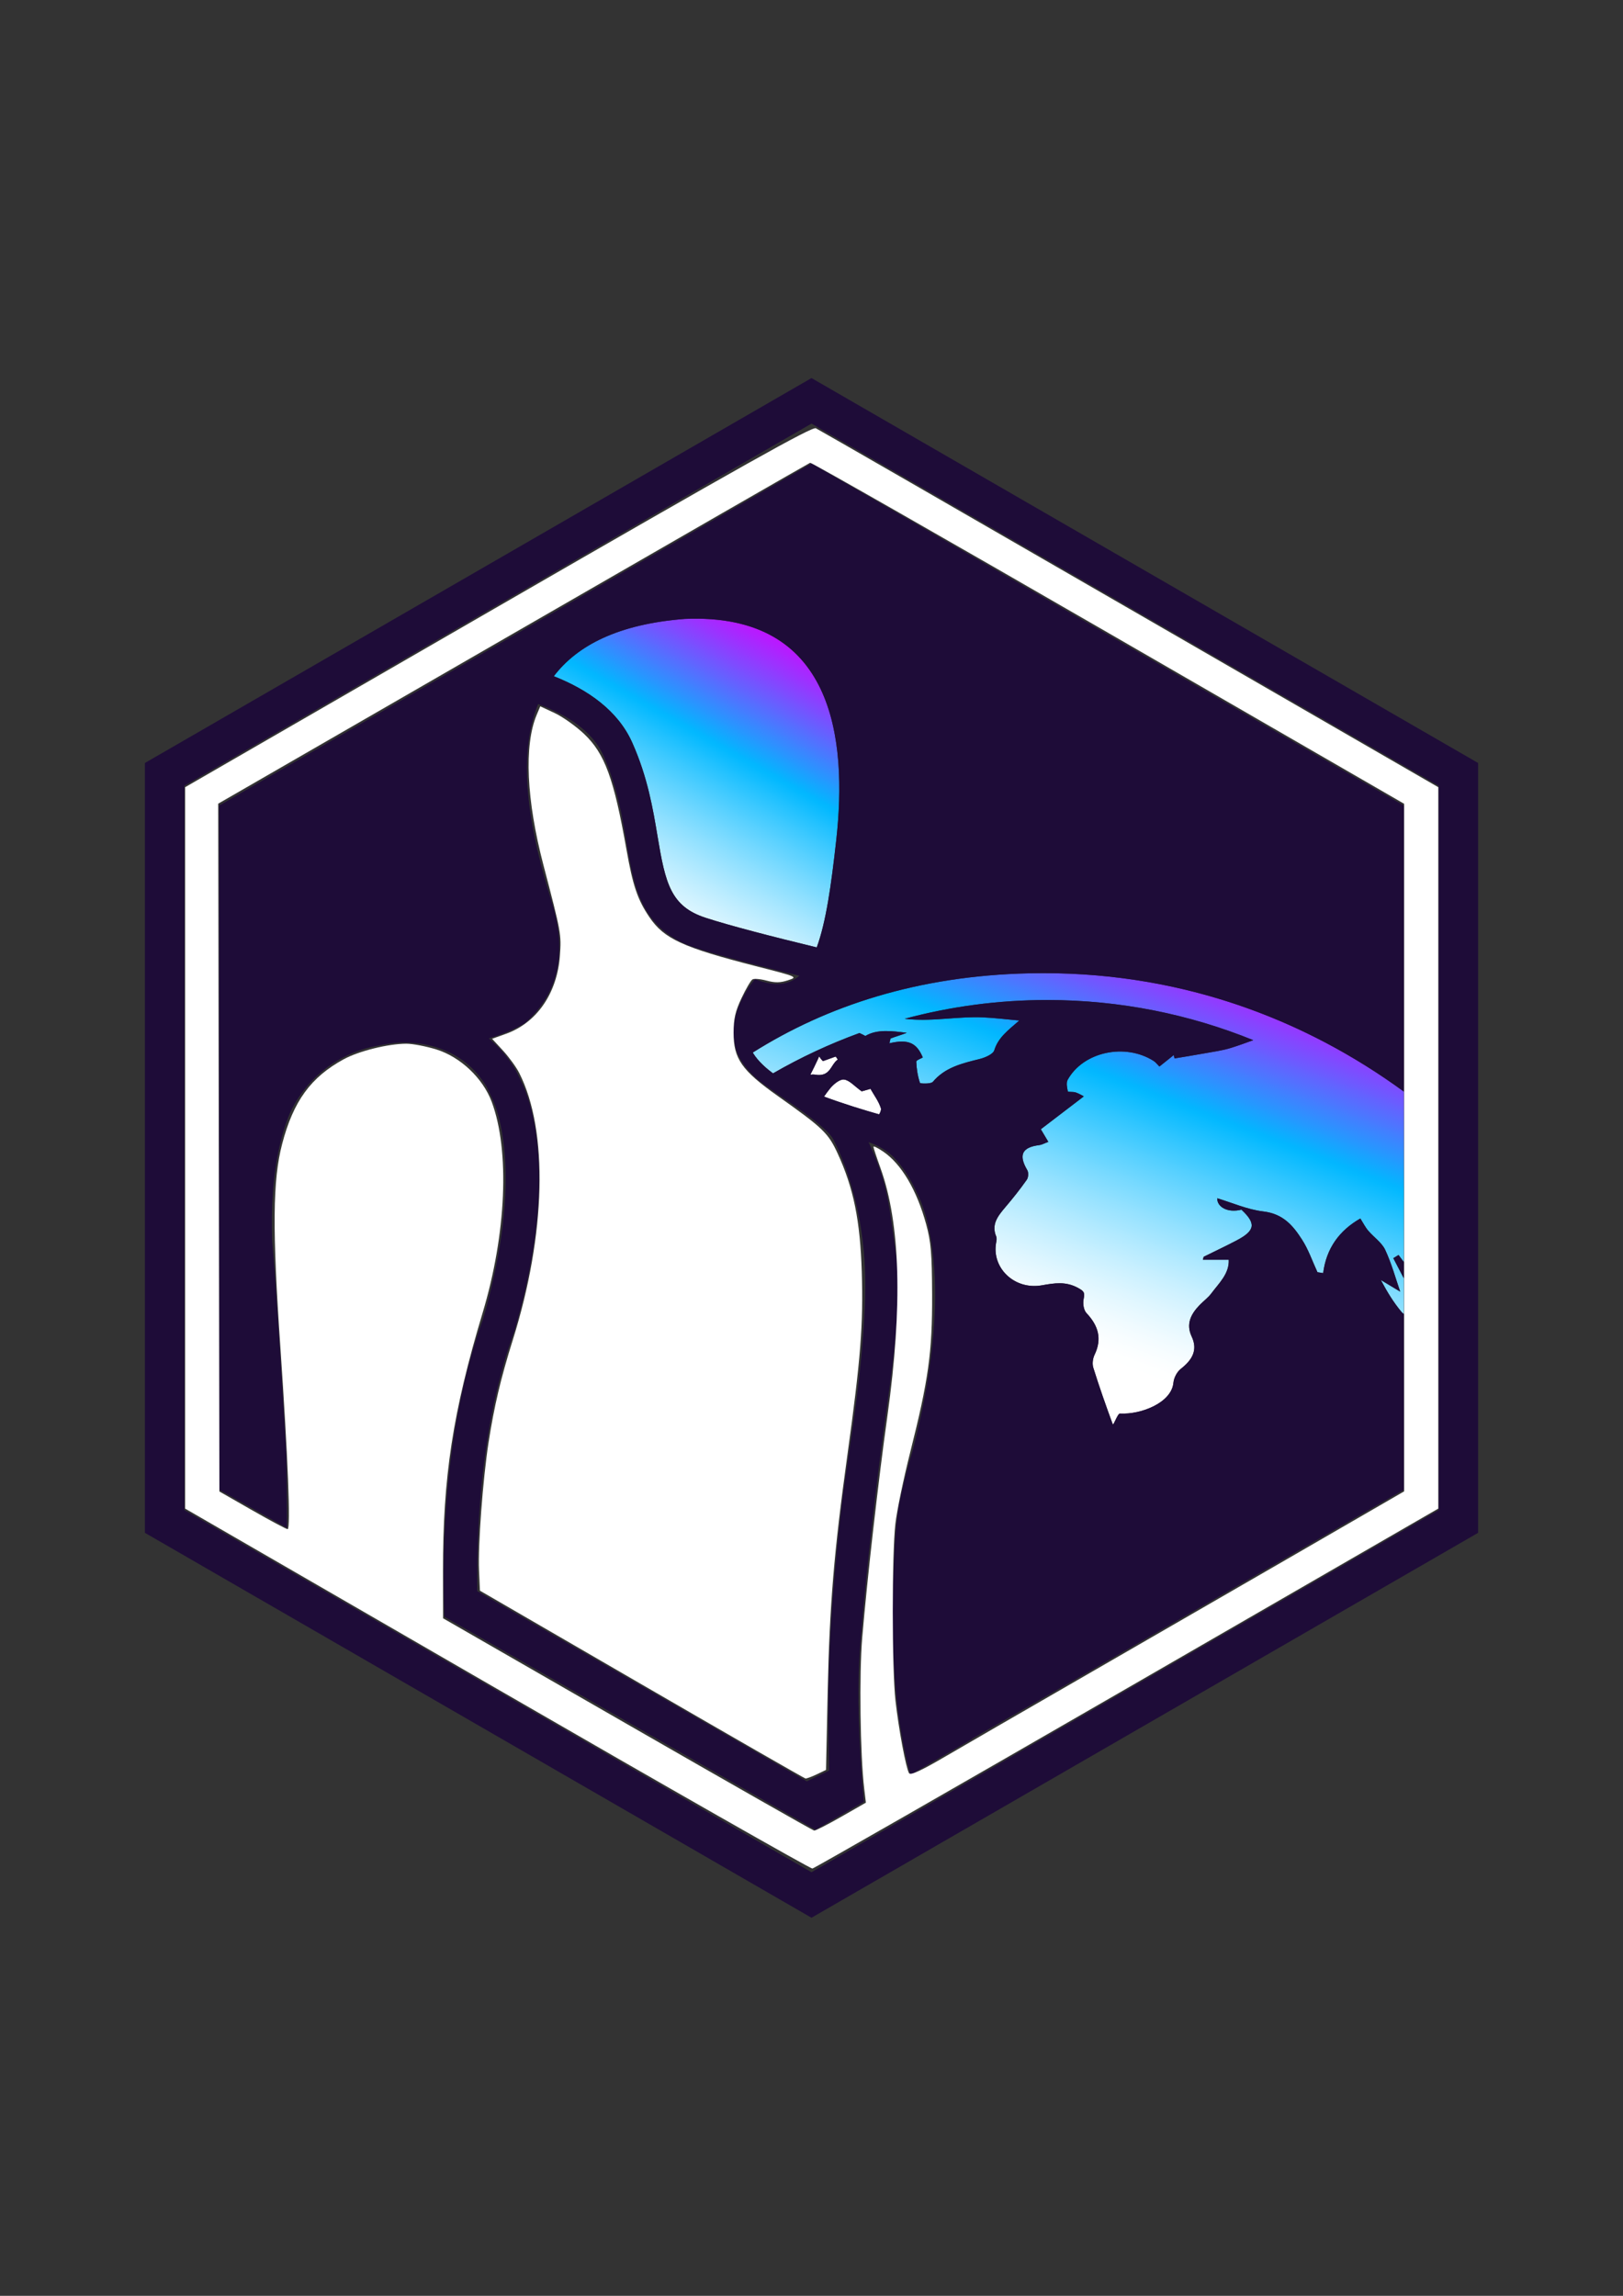
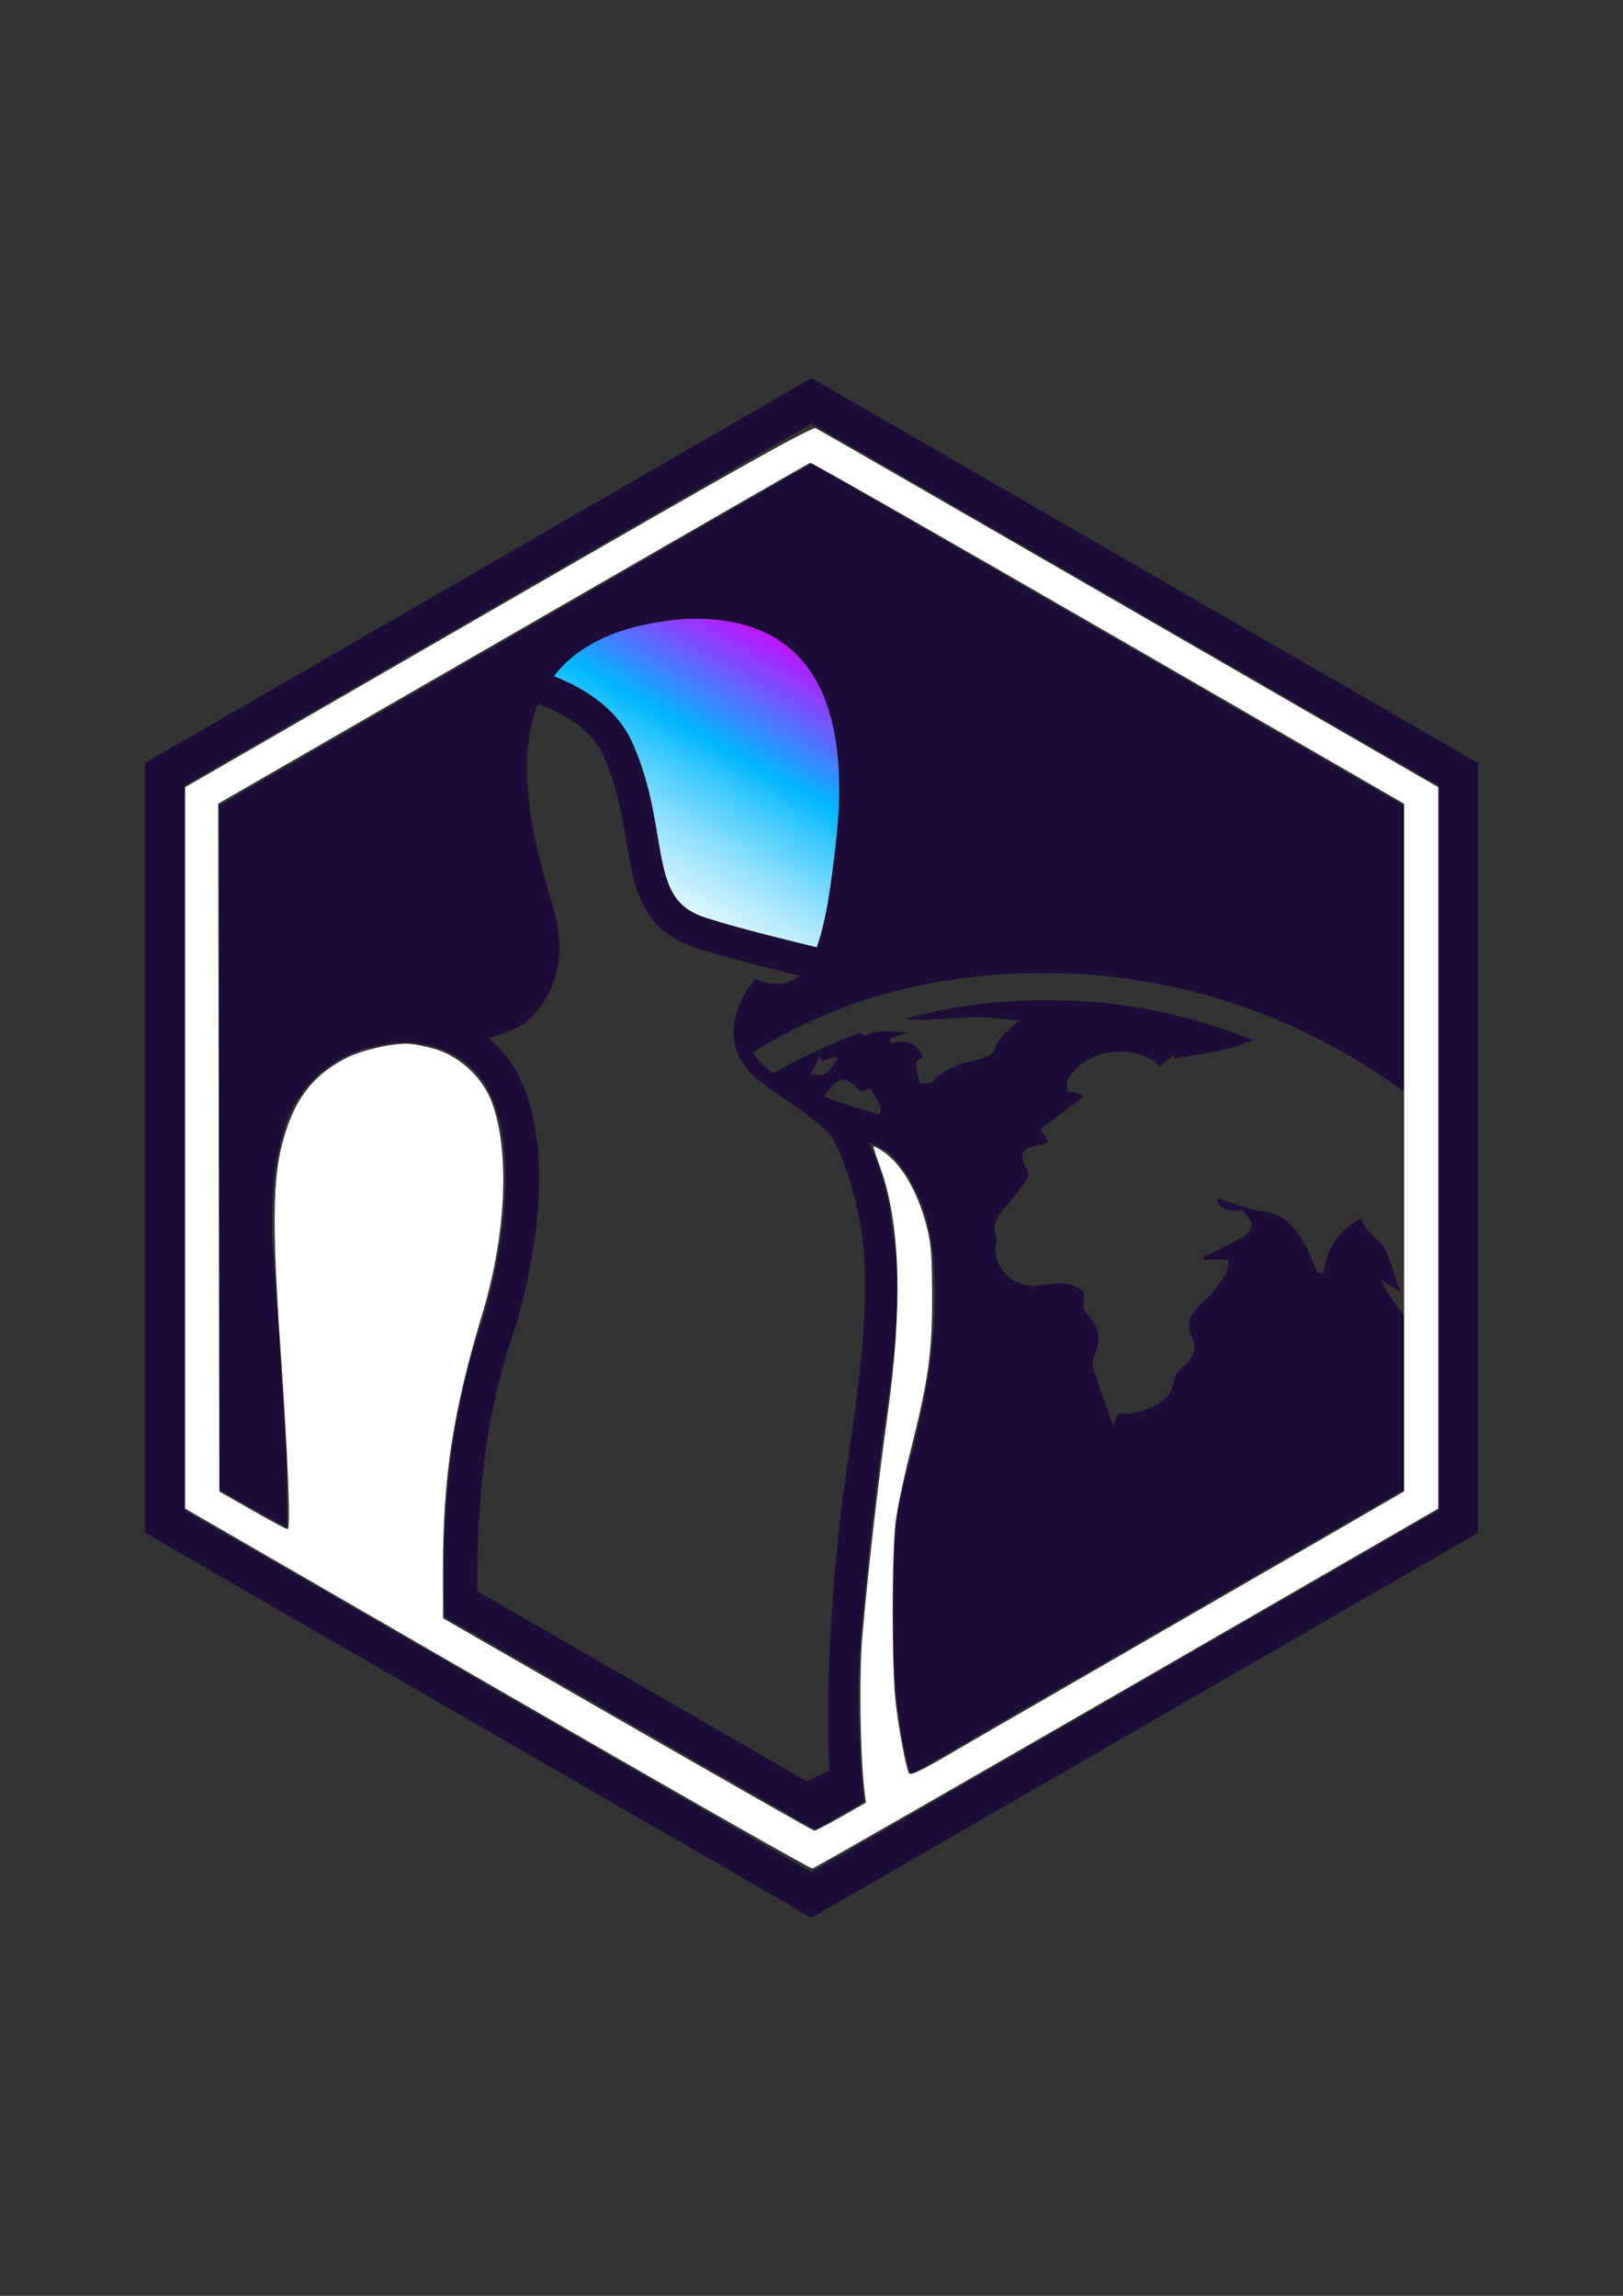
<svg xmlns="http://www.w3.org/2000/svg" xmlns:ns1="http://sodipodi.sourceforge.net/DTD/sodipodi-0.dtd" xmlns:ns2="http://www.inkscape.org/namespaces/inkscape" width="595.276" height="841.89" viewBox="0 0 595.276 841.89" version="1.1" id="svg415" ns1:docname="logo.svg" ns2:version="1.3.2 (091e20ef0f, 2023-11-25)">
  <rect x="0" y="0" width="595.276" height="841.89" fill="#333333" stroke="none" />
  <ns1:namedview id="namedview415" pagecolor="#ffffff" bordercolor="#000000" borderopacity="0.25" ns2:showpageshadow="2" ns2:pageopacity="0.0" ns2:pagecheckerboard="0" ns2:deskcolor="#d1d1d1" ns2:zoom="0.99419191" ns2:cx="297.72924" ns2:cy="501.41225" ns2:window-width="2048" ns2:window-height="1011" ns2:window-x="0" ns2:window-y="0" ns2:window-maximized="1" ns2:current-layer="svg415" />
  <defs id="defs406">
    <clipPath id="clip-0">
-       <path clip-rule="nonzero" d="M 302 395 L 324 395 L 324 409 L 302 409 Z M 302 395 " id="path1" />
-     </clipPath>
+       </clipPath>
    <clipPath id="clip-1">
      <path clip-rule="nonzero" d="M 304.488 399.098 C 303.684 400.074 302.949 401.098 302.238 402.129 C 309.461 404.816 317.102 407.133 322.441 408.648 C 322.934 407.859 323.25 406.945 323.086 406.41 C 322.309 403.914 320.613 401.664 319.273 399.297 C 317.727 399.73 316.27 400.137 316.039 400.203 C 313.328 398.266 311.582 396.125 309.566 395.875 C 309.496 395.863 309.422 395.859 309.348 395.859 C 307.809 395.859 305.652 397.668 304.488 399.098 " id="path2" />
    </clipPath>
    <linearGradient id="linear-pattern-0" gradientUnits="userSpaceOnUse" x1="0.981" y1="0" x2="1.144" y2="0" gradientTransform="matrix(-65.07, 115.078, -115.078, -65.07, 382.908, 280.592)">
      <stop offset="0" stop-color="rgb(99.437%, 99.843%, 100%)" stop-opacity="1" id="stop2" />
      <stop offset="0.062" stop-color="rgb(99.629%, 99.896%, 100%)" stop-opacity="1" id="stop3" />
      <stop offset="0.125" stop-color="rgb(99.91%, 99.974%, 100%)" stop-opacity="1" id="stop4" />
      <stop offset="0.25" stop-color="rgb(100%, 100%, 100%)" stop-opacity="1" id="stop5" />
      <stop offset="0.5" stop-color="rgb(100%, 100%, 100%)" stop-opacity="1" id="stop6" />
      <stop offset="1" stop-color="rgb(100%, 100%, 100%)" stop-opacity="1" id="stop7" />
    </linearGradient>
    <clipPath id="clip-2">
      <path clip-rule="nonzero" d="M 297 387 L 308 387 L 308 395 L 297 395 Z M 297 387 " id="path7" />
    </clipPath>
    <clipPath id="clip-3">
      <path clip-rule="nonzero" d="M 299.906 388.594 C 299.055 390.449 298.148 392.285 297.223 394.102 C 297.809 394.008 298.379 393.977 298.902 394.074 C 304.641 395.066 304.57 390.41 307.289 388.543 C 307.031 388.176 306.777 387.801 306.512 387.438 C 304.996 387.984 303.473 388.535 301.832 389.125 C 301.211 388.5 300.758 387.914 300.465 387.352 C 300.281 387.766 300.102 388.18 299.906 388.594 " id="path8" />
    </clipPath>
    <linearGradient id="linear-pattern-1" gradientUnits="userSpaceOnUse" x1="0.984" y1="0" x2="1.073" y2="0" gradientTransform="matrix(-65.074, 115.085, -115.085, -65.074, 369.025, 272.733)">
      <stop offset="0" stop-color="rgb(99.582%, 99.883%, 100%)" stop-opacity="1" id="stop8" />
      <stop offset="0.125" stop-color="rgb(99.757%, 99.931%, 100%)" stop-opacity="1" id="stop9" />
      <stop offset="0.25" stop-color="rgb(99.966%, 99.991%, 100%)" stop-opacity="1" id="stop10" />
      <stop offset="0.5" stop-color="rgb(100%, 100%, 100%)" stop-opacity="1" id="stop11" />
      <stop offset="1" stop-color="rgb(100%, 100%, 100%)" stop-opacity="1" id="stop12" />
    </linearGradient>
    <clipPath id="clip-4">
      <path clip-rule="nonzero" d="M 276 356 L 515 356 L 515 523 L 276 523 Z M 276 356 " id="path12" />
    </clipPath>
    <clipPath id="clip-5">
      <path clip-rule="nonzero" d="M 377.5 356.918 C 336.707 357.82 303.273 368.836 276.086 385.98 C 278.008 389.25 281.449 392.082 283.422 393.539 C 283.477 393.551 283.543 393.562 283.594 393.574 C 293.629 387.781 304.207 382.836 315.223 378.82 C 315.973 379.145 316.699 379.512 317.402 379.898 C 321.719 377.285 327.332 378.098 332.586 378.738 C 329.898 379.77 328.797 379.996 326.621 380.836 C 326.48 381.344 326.355 382.062 326.211 382.57 C 333.223 380.934 336.219 382.465 338.465 387.781 C 337.828 388.168 336.043 388.777 336.066 389.332 C 336.172 391.945 336.582 394.598 337.414 397.086 C 337.527 397.426 341.461 397.535 342.156 396.711 C 346.562 391.434 352.859 389.934 359.293 388.348 C 361.324 387.84 364.238 386.578 364.684 385.129 C 366.109 380.449 369.812 377.75 373.855 374.23 C 369.102 373.805 364.848 373.27 360.578 373.078 C 356.418 372.895 352.266 373.191 348.105 373.492 C 342.695 373.879 337.277 374.27 331.816 373.59 C 348.488 369.117 366 366.711 384.062 366.711 C 410.785 366.711 436.312 371.949 459.668 381.434 C 456.852 382.477 454.23 383.414 451.578 384.246 C 448.277 385.289 444.754 385.719 441.316 386.355 C 437.816 386.996 434.289 387.547 430.773 388.133 C 430.688 387.719 430.598 387.309 430.512 386.895 C 428.746 388.305 426.984 389.711 425.242 391.109 C 424.41 390.285 423.867 389.52 423.109 389.043 C 412.629 382.406 397.344 385.691 391.617 395.93 C 390.98 397.078 391.367 398.832 391.66 400.23 C 391.723 400.504 393.625 400.289 394.555 400.609 C 395.82 401.043 396.973 401.766 397.523 402.047 C 391.93 406.328 386.871 410.188 381.75 414.098 C 382.508 415.363 383.441 416.949 384.5 418.723 C 382.98 419.289 382.125 419.805 381.207 419.914 C 374.816 420.703 373.504 423.555 376.773 429.086 C 377.312 430.004 377.199 431.77 376.574 432.656 C 374.129 436.137 371.461 439.488 368.68 442.75 C 365.988 445.918 363.539 449.02 365.371 453.375 C 365.641 454.016 365.52 454.859 365.375 455.578 C 363.594 464.91 372.035 473.113 382.125 471.336 C 386.805 470.508 390.883 469.828 395.395 472.285 C 397.664 473.512 397.914 474.094 397.469 476.242 C 397.117 477.922 397.395 480.352 398.512 481.539 C 402.883 486.184 404.25 490.984 401.477 496.77 C 400.797 498.18 400.543 500.129 401.008 501.586 C 403.176 508.539 405.602 515.418 408.117 522.262 C 408.266 522.66 408.754 521.504 409.32 520.348 C 409.812 519.34 410.363 518.328 410.793 518.355 C 418.535 518.781 429.688 514.395 430.387 507.047 C 430.559 505.254 431.664 503.09 433.117 501.953 C 437.301 498.672 439.41 495.062 437.078 490.117 C 434.938 485.574 436.734 481.953 439.941 478.621 C 441.348 477.148 443.078 475.914 444.266 474.32 C 447.105 470.516 450.918 467.047 450.66 461.969 L 441.18 461.969 C 441.43 461.121 441.426 460.895 441.527 460.848 C 445.52 458.863 449.566 456.969 453.512 454.898 C 460.395 451.289 460.785 448.676 455.324 443.594 C 450.227 444.879 446.367 442.59 446.445 439.41 C 451.883 441.035 457.508 443.559 463.379 444.254 C 470.75 445.125 474.328 449.586 477.523 454.535 C 479.93 458.254 481.348 462.512 483.215 466.531 C 483.91 466.641 484.605 466.746 485.301 466.852 C 486.449 457.82 491.203 451.23 498.945 446.828 C 500.02 448.523 500.75 450.035 501.828 451.289 C 503.859 453.691 506.816 455.656 508.062 458.332 C 510.457 463.469 511.926 468.969 513.555 473.652 C 511.824 472.605 509.133 470.992 506.445 469.375 C 508.75 473.723 511.137 477.641 514.086 481.152 C 514.312 481.418 514.594 481.652 514.902 481.867 L 514.902 495.277 L 514.91 495.27 L 514.91 379.285 L 514.902 379.285 L 514.902 400.301 C 479.344 374.332 434.805 356.859 382.699 356.859 C 380.977 356.859 379.242 356.879 377.5 356.918 M 514.512 468.055 C 513.367 465.82 512.195 463.602 511.031 461.379 C 511.672 460.992 512.312 460.598 512.953 460.203 C 513.609 461.09 514.262 461.961 514.902 462.82 L 514.902 468.754 C 514.766 468.52 514.629 468.285 514.512 468.055 " id="path13" />
    </clipPath>
    <linearGradient id="linear-pattern-2" gradientUnits="userSpaceOnUse" x1="-0.063" y1="0" x2="1.428" y2="0" gradientTransform="matrix(-57.361, 150.424, -150.424, -57.361, 434.92, 337.244)">
      <stop offset="0" stop-color="rgb(83.92%, 0%, 100%)" stop-opacity="1" id="stop13" />
      <stop offset="0.031" stop-color="rgb(83.92%, 0%, 100%)" stop-opacity="1" id="stop14" />
      <stop offset="0.039" stop-color="rgb(83.92%, 0%, 100%)" stop-opacity="1" id="stop15" />
      <stop offset="0.043" stop-color="rgb(83.479%, 0.378%, 100%)" stop-opacity="1" id="stop16" />
      <stop offset="0.047" stop-color="rgb(83.04%, 0.757%, 100%)" stop-opacity="1" id="stop17" />
      <stop offset="0.051" stop-color="rgb(82.121%, 1.546%, 100%)" stop-opacity="1" id="stop18" />
      <stop offset="0.055" stop-color="rgb(81.204%, 2.335%, 100%)" stop-opacity="1" id="stop19" />
      <stop offset="0.059" stop-color="rgb(80.209%, 3.189%, 100%)" stop-opacity="1" id="stop20" />
      <stop offset="0.062" stop-color="rgb(79.216%, 4.044%, 100%)" stop-opacity="1" id="stop21" />
      <stop offset="0.066" stop-color="rgb(78.175%, 4.938%, 100%)" stop-opacity="1" id="stop22" />
      <stop offset="0.07" stop-color="rgb(77.135%, 5.833%, 100%)" stop-opacity="1" id="stop23" />
      <stop offset="0.074" stop-color="rgb(76.059%, 6.758%, 100%)" stop-opacity="1" id="stop24" />
      <stop offset="0.078" stop-color="rgb(74.983%, 7.684%, 100%)" stop-opacity="1" id="stop25" />
      <stop offset="0.082" stop-color="rgb(73.878%, 8.633%, 100%)" stop-opacity="1" id="stop26" />
      <stop offset="0.086" stop-color="rgb(72.775%, 9.583%, 100%)" stop-opacity="1" id="stop27" />
      <stop offset="0.09" stop-color="rgb(71.648%, 10.551%, 100%)" stop-opacity="1" id="stop28" />
      <stop offset="0.094" stop-color="rgb(70.522%, 11.52%, 100%)" stop-opacity="1" id="stop29" />
      <stop offset="0.098" stop-color="rgb(69.374%, 12.506%, 100%)" stop-opacity="1" id="stop30" />
      <stop offset="0.102" stop-color="rgb(68.227%, 13.493%, 100%)" stop-opacity="1" id="stop31" />
      <stop offset="0.105" stop-color="rgb(67.061%, 14.494%, 100%)" stop-opacity="1" id="stop32" />
      <stop offset="0.109" stop-color="rgb(65.897%, 15.497%, 100%)" stop-opacity="1" id="stop33" />
      <stop offset="0.113" stop-color="rgb(64.714%, 16.513%, 100%)" stop-opacity="1" id="stop34" />
      <stop offset="0.117" stop-color="rgb(63.533%, 17.529%, 100%)" stop-opacity="1" id="stop35" />
      <stop offset="0.121" stop-color="rgb(62.337%, 18.556%, 100%)" stop-opacity="1" id="stop36" />
      <stop offset="0.125" stop-color="rgb(61.142%, 19.585%, 100%)" stop-opacity="1" id="stop37" />
      <stop offset="0.129" stop-color="rgb(59.932%, 20.624%, 100%)" stop-opacity="1" id="stop38" />
      <stop offset="0.133" stop-color="rgb(58.723%, 21.664%, 100%)" stop-opacity="1" id="stop39" />
      <stop offset="0.137" stop-color="rgb(57.501%, 22.714%, 100%)" stop-opacity="1" id="stop40" />
      <stop offset="0.141" stop-color="rgb(56.281%, 23.764%, 100%)" stop-opacity="1" id="stop41" />
      <stop offset="0.145" stop-color="rgb(55.048%, 24.823%, 100%)" stop-opacity="1" id="stop42" />
      <stop offset="0.148" stop-color="rgb(53.816%, 25.883%, 100%)" stop-opacity="1" id="stop43" />
      <stop offset="0.152" stop-color="rgb(52.573%, 26.953%, 100%)" stop-opacity="1" id="stop44" />
      <stop offset="0.156" stop-color="rgb(51.329%, 28.023%, 100%)" stop-opacity="1" id="stop45" />
      <stop offset="0.16" stop-color="rgb(50.075%, 29.1%, 100%)" stop-opacity="1" id="stop46" />
      <stop offset="0.164" stop-color="rgb(48.822%, 30.177%, 100%)" stop-opacity="1" id="stop47" />
      <stop offset="0.168" stop-color="rgb(47.559%, 31.262%, 100%)" stop-opacity="1" id="stop48" />
      <stop offset="0.172" stop-color="rgb(46.297%, 32.349%, 100%)" stop-opacity="1" id="stop49" />
      <stop offset="0.176" stop-color="rgb(45.024%, 33.441%, 100%)" stop-opacity="1" id="stop50" />
      <stop offset="0.18" stop-color="rgb(43.753%, 34.535%, 100%)" stop-opacity="1" id="stop51" />
      <stop offset="0.184" stop-color="rgb(42.473%, 35.635%, 100%)" stop-opacity="1" id="stop52" />
      <stop offset="0.188" stop-color="rgb(41.193%, 36.737%, 100%)" stop-opacity="1" id="stop53" />
      <stop offset="0.191" stop-color="rgb(39.905%, 37.845%, 100%)" stop-opacity="1" id="stop54" />
      <stop offset="0.195" stop-color="rgb(38.617%, 38.953%, 100%)" stop-opacity="1" id="stop55" />
      <stop offset="0.199" stop-color="rgb(37.32%, 40.067%, 100%)" stop-opacity="1" id="stop56" />
      <stop offset="0.203" stop-color="rgb(36.024%, 41.18%, 100%)" stop-opacity="1" id="stop57" />
      <stop offset="0.207" stop-color="rgb(34.721%, 42.3%, 100%)" stop-opacity="1" id="stop58" />
      <stop offset="0.211" stop-color="rgb(33.418%, 43.422%, 100%)" stop-opacity="1" id="stop59" />
      <stop offset="0.215" stop-color="rgb(32.108%, 44.548%, 100%)" stop-opacity="1" id="stop60" />
      <stop offset="0.219" stop-color="rgb(30.797%, 45.676%, 100%)" stop-opacity="1" id="stop61" />
      <stop offset="0.223" stop-color="rgb(29.48%, 46.808%, 100%)" stop-opacity="1" id="stop62" />
      <stop offset="0.227" stop-color="rgb(28.163%, 47.94%, 100%)" stop-opacity="1" id="stop63" />
      <stop offset="0.23" stop-color="rgb(26.839%, 49.078%, 100%)" stop-opacity="1" id="stop64" />
      <stop offset="0.234" stop-color="rgb(25.516%, 50.217%, 100%)" stop-opacity="1" id="stop65" />
      <stop offset="0.238" stop-color="rgb(24.185%, 51.36%, 100%)" stop-opacity="1" id="stop66" />
      <stop offset="0.242" stop-color="rgb(22.856%, 52.504%, 100%)" stop-opacity="1" id="stop67" />
      <stop offset="0.246" stop-color="rgb(21.519%, 53.651%, 100%)" stop-opacity="1" id="stop68" />
      <stop offset="0.25" stop-color="rgb(20.184%, 54.8%, 100%)" stop-opacity="1" id="stop69" />
      <stop offset="0.254" stop-color="rgb(18.842%, 55.954%, 100%)" stop-opacity="1" id="stop70" />
      <stop offset="0.258" stop-color="rgb(17.5%, 57.109%, 100%)" stop-opacity="1" id="stop71" />
      <stop offset="0.262" stop-color="rgb(16.153%, 58.267%, 100%)" stop-opacity="1" id="stop72" />
      <stop offset="0.266" stop-color="rgb(14.806%, 59.425%, 100%)" stop-opacity="1" id="stop73" />
      <stop offset="0.27" stop-color="rgb(13.452%, 60.588%, 100%)" stop-opacity="1" id="stop74" />
      <stop offset="0.273" stop-color="rgb(12.099%, 61.752%, 100%)" stop-opacity="1" id="stop75" />
      <stop offset="0.277" stop-color="rgb(10.739%, 62.92%, 100%)" stop-opacity="1" id="stop76" />
      <stop offset="0.281" stop-color="rgb(9.381%, 64.088%, 100%)" stop-opacity="1" id="stop77" />
      <stop offset="0.285" stop-color="rgb(8.017%, 65.26%, 100%)" stop-opacity="1" id="stop78" />
      <stop offset="0.289" stop-color="rgb(6.654%, 66.434%, 100%)" stop-opacity="1" id="stop79" />
      <stop offset="0.293" stop-color="rgb(5.286%, 67.61%, 100%)" stop-opacity="1" id="stop80" />
      <stop offset="0.297" stop-color="rgb(3.917%, 68.788%, 100%)" stop-opacity="1" id="stop81" />
      <stop offset="0.301" stop-color="rgb(2.544%, 69.969%, 100%)" stop-opacity="1" id="stop82" />
      <stop offset="0.305" stop-color="rgb(1.17%, 71.15%, 100%)" stop-opacity="1" id="stop83" />
      <stop offset="0.309" stop-color="rgb(1.411%, 71.883%, 100%)" stop-opacity="1" id="stop84" />
      <stop offset="0.312" stop-color="rgb(1.653%, 72.617%, 100%)" stop-opacity="1" id="stop85" />
      <stop offset="0.316" stop-color="rgb(3.079%, 73.013%, 100%)" stop-opacity="1" id="stop86" />
      <stop offset="0.32" stop-color="rgb(4.507%, 73.412%, 100%)" stop-opacity="1" id="stop87" />
      <stop offset="0.324" stop-color="rgb(5.92%, 73.805%, 100%)" stop-opacity="1" id="stop88" />
      <stop offset="0.328" stop-color="rgb(7.335%, 74.199%, 100%)" stop-opacity="1" id="stop89" />
      <stop offset="0.332" stop-color="rgb(8.733%, 74.588%, 100%)" stop-opacity="1" id="stop90" />
      <stop offset="0.336" stop-color="rgb(10.132%, 74.977%, 100%)" stop-opacity="1" id="stop91" />
      <stop offset="0.34" stop-color="rgb(11.517%, 75.363%, 100%)" stop-opacity="1" id="stop92" />
      <stop offset="0.344" stop-color="rgb(12.903%, 75.749%, 100%)" stop-opacity="1" id="stop93" />
      <stop offset="0.348" stop-color="rgb(14.273%, 76.131%, 100%)" stop-opacity="1" id="stop94" />
      <stop offset="0.352" stop-color="rgb(15.643%, 76.512%, 100%)" stop-opacity="1" id="stop95" />
      <stop offset="0.355" stop-color="rgb(16.998%, 76.889%, 100%)" stop-opacity="1" id="stop96" />
      <stop offset="0.359" stop-color="rgb(18.355%, 77.267%, 100%)" stop-opacity="1" id="stop97" />
      <stop offset="0.363" stop-color="rgb(19.696%, 77.64%, 100%)" stop-opacity="1" id="stop98" />
      <stop offset="0.367" stop-color="rgb(21.037%, 78.014%, 100%)" stop-opacity="1" id="stop99" />
      <stop offset="0.371" stop-color="rgb(22.363%, 78.383%, 100%)" stop-opacity="1" id="stop100" />
      <stop offset="0.375" stop-color="rgb(23.689%, 78.752%, 100%)" stop-opacity="1" id="stop101" />
      <stop offset="0.379" stop-color="rgb(25%, 79.117%, 100%)" stop-opacity="1" id="stop102" />
      <stop offset="0.383" stop-color="rgb(26.311%, 79.482%, 100%)" stop-opacity="1" id="stop103" />
      <stop offset="0.387" stop-color="rgb(27.606%, 79.842%, 100%)" stop-opacity="1" id="stop104" />
      <stop offset="0.391" stop-color="rgb(28.903%, 80.203%, 100%)" stop-opacity="1" id="stop105" />
      <stop offset="0.395" stop-color="rgb(30.183%, 80.56%, 100%)" stop-opacity="1" id="stop106" />
      <stop offset="0.398" stop-color="rgb(31.464%, 80.917%, 100%)" stop-opacity="1" id="stop107" />
      <stop offset="0.402" stop-color="rgb(32.727%, 81.268%, 100%)" stop-opacity="1" id="stop108" />
      <stop offset="0.406" stop-color="rgb(33.992%, 81.621%, 100%)" stop-opacity="1" id="stop109" />
      <stop offset="0.41" stop-color="rgb(35.24%, 81.969%, 100%)" stop-opacity="1" id="stop110" />
      <stop offset="0.414" stop-color="rgb(36.49%, 82.317%, 100%)" stop-opacity="1" id="stop111" />
      <stop offset="0.418" stop-color="rgb(37.723%, 82.66%, 100%)" stop-opacity="1" id="stop112" />
      <stop offset="0.422" stop-color="rgb(38.956%, 83.003%, 100%)" stop-opacity="1" id="stop113" />
      <stop offset="0.426" stop-color="rgb(40.172%, 83.342%, 100%)" stop-opacity="1" id="stop114" />
      <stop offset="0.43" stop-color="rgb(41.388%, 83.681%, 100%)" stop-opacity="1" id="stop115" />
      <stop offset="0.434" stop-color="rgb(42.587%, 84.013%, 100%)" stop-opacity="1" id="stop116" />
      <stop offset="0.438" stop-color="rgb(43.788%, 84.348%, 100%)" stop-opacity="1" id="stop117" />
      <stop offset="0.441" stop-color="rgb(44.971%, 84.677%, 100%)" stop-opacity="1" id="stop118" />
      <stop offset="0.445" stop-color="rgb(46.153%, 85.007%, 100%)" stop-opacity="1" id="stop119" />
      <stop offset="0.449" stop-color="rgb(47.319%, 85.332%, 100%)" stop-opacity="1" id="stop120" />
      <stop offset="0.453" stop-color="rgb(48.486%, 85.657%, 100%)" stop-opacity="1" id="stop121" />
      <stop offset="0.457" stop-color="rgb(49.635%, 85.976%, 100%)" stop-opacity="1" id="stop122" />
      <stop offset="0.461" stop-color="rgb(50.784%, 86.296%, 100%)" stop-opacity="1" id="stop123" />
      <stop offset="0.465" stop-color="rgb(51.915%, 86.61%, 100%)" stop-opacity="1" id="stop124" />
      <stop offset="0.469" stop-color="rgb(53.047%, 86.926%, 100%)" stop-opacity="1" id="stop125" />
      <stop offset="0.473" stop-color="rgb(54.16%, 87.236%, 100%)" stop-opacity="1" id="stop126" />
      <stop offset="0.477" stop-color="rgb(55.273%, 87.546%, 100%)" stop-opacity="1" id="stop127" />
      <stop offset="0.48" stop-color="rgb(56.369%, 87.851%, 100%)" stop-opacity="1" id="stop128" />
      <stop offset="0.484" stop-color="rgb(57.465%, 88.156%, 100%)" stop-opacity="1" id="stop129" />
      <stop offset="0.488" stop-color="rgb(58.542%, 88.455%, 100%)" stop-opacity="1" id="stop130" />
      <stop offset="0.492" stop-color="rgb(59.619%, 88.756%, 100%)" stop-opacity="1" id="stop131" />
      <stop offset="0.496" stop-color="rgb(60.677%, 89.05%, 100%)" stop-opacity="1" id="stop132" />
      <stop offset="0.5" stop-color="rgb(61.736%, 89.345%, 100%)" stop-opacity="1" id="stop133" />
      <stop offset="0.504" stop-color="rgb(62.775%, 89.635%, 100%)" stop-opacity="1" id="stop134" />
      <stop offset="0.508" stop-color="rgb(63.814%, 89.925%, 100%)" stop-opacity="1" id="stop135" />
      <stop offset="0.512" stop-color="rgb(64.833%, 90.208%, 100%)" stop-opacity="1" id="stop136" />
      <stop offset="0.516" stop-color="rgb(65.854%, 90.492%, 100%)" stop-opacity="1" id="stop137" />
      <stop offset="0.52" stop-color="rgb(66.853%, 90.77%, 100%)" stop-opacity="1" id="stop138" />
      <stop offset="0.523" stop-color="rgb(67.854%, 91.049%, 100%)" stop-opacity="1" id="stop139" />
      <stop offset="0.527" stop-color="rgb(68.834%, 91.322%, 100%)" stop-opacity="1" id="stop140" />
      <stop offset="0.531" stop-color="rgb(69.814%, 91.595%, 100%)" stop-opacity="1" id="stop141" />
      <stop offset="0.535" stop-color="rgb(70.773%, 91.862%, 100%)" stop-opacity="1" id="stop142" />
      <stop offset="0.539" stop-color="rgb(71.733%, 92.13%, 100%)" stop-opacity="1" id="stop143" />
      <stop offset="0.543" stop-color="rgb(72.67%, 92.39%, 100%)" stop-opacity="1" id="stop144" />
      <stop offset="0.547" stop-color="rgb(73.608%, 92.651%, 100%)" stop-opacity="1" id="stop145" />
      <stop offset="0.551" stop-color="rgb(74.525%, 92.906%, 100%)" stop-opacity="1" id="stop146" />
      <stop offset="0.555" stop-color="rgb(75.443%, 93.161%, 100%)" stop-opacity="1" id="stop147" />
      <stop offset="0.559" stop-color="rgb(76.337%, 93.41%, 100%)" stop-opacity="1" id="stop148" />
      <stop offset="0.562" stop-color="rgb(77.231%, 93.66%, 100%)" stop-opacity="1" id="stop149" />
      <stop offset="0.566" stop-color="rgb(78.102%, 93.903%, 100%)" stop-opacity="1" id="stop150" />
      <stop offset="0.57" stop-color="rgb(78.973%, 94.145%, 100%)" stop-opacity="1" id="stop151" />
      <stop offset="0.574" stop-color="rgb(79.822%, 94.382%, 100%)" stop-opacity="1" id="stop152" />
      <stop offset="0.578" stop-color="rgb(80.67%, 94.618%, 100%)" stop-opacity="1" id="stop153" />
      <stop offset="0.582" stop-color="rgb(81.494%, 94.847%, 100%)" stop-opacity="1" id="stop154" />
      <stop offset="0.586" stop-color="rgb(82.32%, 95.076%, 100%)" stop-opacity="1" id="stop155" />
      <stop offset="0.59" stop-color="rgb(83.119%, 95.299%, 100%)" stop-opacity="1" id="stop156" />
      <stop offset="0.594" stop-color="rgb(83.919%, 95.522%, 100%)" stop-opacity="1" id="stop157" />
      <stop offset="0.598" stop-color="rgb(84.692%, 95.737%, 100%)" stop-opacity="1" id="stop158" />
      <stop offset="0.602" stop-color="rgb(85.466%, 95.953%, 100%)" stop-opacity="1" id="stop159" />
      <stop offset="0.605" stop-color="rgb(86.214%, 96.161%, 100%)" stop-opacity="1" id="stop160" />
      <stop offset="0.609" stop-color="rgb(86.961%, 96.37%, 100%)" stop-opacity="1" id="stop161" />
      <stop offset="0.613" stop-color="rgb(87.682%, 96.57%, 100%)" stop-opacity="1" id="stop162" />
      <stop offset="0.617" stop-color="rgb(88.402%, 96.77%, 100%)" stop-opacity="1" id="stop163" />
      <stop offset="0.621" stop-color="rgb(89.093%, 96.962%, 100%)" stop-opacity="1" id="stop164" />
      <stop offset="0.625" stop-color="rgb(89.786%, 97.156%, 100%)" stop-opacity="1" id="stop165" />
      <stop offset="0.629" stop-color="rgb(90.448%, 97.339%, 100%)" stop-opacity="1" id="stop166" />
      <stop offset="0.633" stop-color="rgb(91.11%, 97.523%, 100%)" stop-opacity="1" id="stop167" />
      <stop offset="0.637" stop-color="rgb(91.74%, 97.699%, 100%)" stop-opacity="1" id="stop168" />
      <stop offset="0.641" stop-color="rgb(92.371%, 97.876%, 100%)" stop-opacity="1" id="stop169" />
      <stop offset="0.645" stop-color="rgb(92.969%, 98.042%, 100%)" stop-opacity="1" id="stop170" />
      <stop offset="0.648" stop-color="rgb(93.567%, 98.209%, 100%)" stop-opacity="1" id="stop171" />
      <stop offset="0.652" stop-color="rgb(94.13%, 98.364%, 100%)" stop-opacity="1" id="stop172" />
      <stop offset="0.656" stop-color="rgb(94.693%, 98.521%, 100%)" stop-opacity="1" id="stop173" />
      <stop offset="0.66" stop-color="rgb(95.218%, 98.668%, 100%)" stop-opacity="1" id="stop174" />
      <stop offset="0.664" stop-color="rgb(95.744%, 98.814%, 100%)" stop-opacity="1" id="stop175" />
      <stop offset="0.668" stop-color="rgb(96.23%, 98.95%, 100%)" stop-opacity="1" id="stop176" />
      <stop offset="0.672" stop-color="rgb(96.716%, 99.086%, 100%)" stop-opacity="1" id="stop177" />
      <stop offset="0.676" stop-color="rgb(97.159%, 99.208%, 100%)" stop-opacity="1" id="stop178" />
      <stop offset="0.68" stop-color="rgb(97.601%, 99.332%, 100%)" stop-opacity="1" id="stop179" />
      <stop offset="0.684" stop-color="rgb(97.995%, 99.442%, 100%)" stop-opacity="1" id="stop180" />
      <stop offset="0.688" stop-color="rgb(98.389%, 99.551%, 100%)" stop-opacity="1" id="stop181" />
      <stop offset="0.691" stop-color="rgb(98.726%, 99.644%, 100%)" stop-opacity="1" id="stop182" />
      <stop offset="0.695" stop-color="rgb(99.063%, 99.739%, 100%)" stop-opacity="1" id="stop183" />
      <stop offset="0.699" stop-color="rgb(99.333%, 99.814%, 100%)" stop-opacity="1" id="stop184" />
      <stop offset="0.703" stop-color="rgb(99.605%, 99.889%, 100%)" stop-opacity="1" id="stop185" />
      <stop offset="0.711" stop-color="rgb(99.782%, 99.937%, 100%)" stop-opacity="1" id="stop186" />
      <stop offset="0.719" stop-color="rgb(99.979%, 99.994%, 100%)" stop-opacity="1" id="stop187" />
      <stop offset="0.75" stop-color="rgb(100%, 100%, 100%)" stop-opacity="1" id="stop188" />
      <stop offset="1" stop-color="rgb(100%, 100%, 100%)" stop-opacity="1" id="stop189" />
    </linearGradient>
    <clipPath id="clip-6">
      <path clip-rule="nonzero" d="M 203 226 L 308 226 L 308 348 L 203 348 Z M 203 226 " id="path189" />
    </clipPath>
    <clipPath id="clip-7">
      <path clip-rule="nonzero" d="M 251.125 226.965 C 226.719 228.871 211.73 236.688 203.129 247.969 C 215.598 252.914 226.641 260.543 231.898 272.336 C 237.555 285.023 239.484 296.59 241.188 306.789 C 244.051 323.961 245.992 332.395 258.805 336.562 C 267.648 339.441 283.039 343.418 299.559 347.422 C 302.945 338.23 304.871 324.711 306.711 308.082 C 310.785 271.422 305.859 226.875 255.141 226.875 C 253.832 226.875 252.496 226.906 251.125 226.965 " id="path190" />
    </clipPath>
    <linearGradient id="linear-pattern-3" gradientUnits="userSpaceOnUse" x1="-0.085" y1="0" x2="1.109" y2="0" gradientTransform="matrix(-65.073, 115.083, -115.083, -65.073, 290.549, 228.361)">
      <stop offset="0" stop-color="rgb(83.92%, 0%, 100%)" stop-opacity="1" id="stop190" />
      <stop offset="0.062" stop-color="rgb(83.92%, 0%, 100%)" stop-opacity="1" id="stop191" />
      <stop offset="0.07" stop-color="rgb(83.92%, 0%, 100%)" stop-opacity="1" id="stop192" />
      <stop offset="0.074" stop-color="rgb(83.366%, 0.475%, 100%)" stop-opacity="1" id="stop193" />
      <stop offset="0.078" stop-color="rgb(82.814%, 0.951%, 100%)" stop-opacity="1" id="stop194" />
      <stop offset="0.082" stop-color="rgb(82.076%, 1.585%, 100%)" stop-opacity="1" id="stop195" />
      <stop offset="0.086" stop-color="rgb(81.337%, 2.22%, 100%)" stop-opacity="1" id="stop196" />
      <stop offset="0.09" stop-color="rgb(80.548%, 2.898%, 100%)" stop-opacity="1" id="stop197" />
      <stop offset="0.094" stop-color="rgb(79.761%, 3.577%, 100%)" stop-opacity="1" id="stop198" />
      <stop offset="0.098" stop-color="rgb(78.938%, 4.283%, 100%)" stop-opacity="1" id="stop199" />
      <stop offset="0.102" stop-color="rgb(78.117%, 4.99%, 100%)" stop-opacity="1" id="stop200" />
      <stop offset="0.105" stop-color="rgb(77.269%, 5.717%, 100%)" stop-opacity="1" id="stop201" />
      <stop offset="0.109" stop-color="rgb(76.422%, 6.447%, 100%)" stop-opacity="1" id="stop202" />
      <stop offset="0.113" stop-color="rgb(75.554%, 7.193%, 100%)" stop-opacity="1" id="stop203" />
      <stop offset="0.117" stop-color="rgb(74.687%, 7.939%, 100%)" stop-opacity="1" id="stop204" />
      <stop offset="0.121" stop-color="rgb(73.802%, 8.699%, 100%)" stop-opacity="1" id="stop205" />
      <stop offset="0.125" stop-color="rgb(72.917%, 9.46%, 100%)" stop-opacity="1" id="stop206" />
      <stop offset="0.129" stop-color="rgb(72.017%, 10.234%, 100%)" stop-opacity="1" id="stop207" />
      <stop offset="0.133" stop-color="rgb(71.117%, 11.009%, 100%)" stop-opacity="1" id="stop208" />
      <stop offset="0.137" stop-color="rgb(70.203%, 11.795%, 100%)" stop-opacity="1" id="stop209" />
      <stop offset="0.141" stop-color="rgb(69.289%, 12.581%, 100%)" stop-opacity="1" id="stop210" />
      <stop offset="0.145" stop-color="rgb(68.362%, 13.376%, 100%)" stop-opacity="1" id="stop211" />
      <stop offset="0.148" stop-color="rgb(67.436%, 14.172%, 100%)" stop-opacity="1" id="stop212" />
      <stop offset="0.152" stop-color="rgb(66.499%, 14.978%, 100%)" stop-opacity="1" id="stop213" />
      <stop offset="0.156" stop-color="rgb(65.562%, 15.784%, 100%)" stop-opacity="1" id="stop214" />
      <stop offset="0.16" stop-color="rgb(64.615%, 16.597%, 100%)" stop-opacity="1" id="stop215" />
      <stop offset="0.164" stop-color="rgb(63.669%, 17.412%, 100%)" stop-opacity="1" id="stop216" />
      <stop offset="0.168" stop-color="rgb(62.712%, 18.234%, 100%)" stop-opacity="1" id="stop217" />
      <stop offset="0.172" stop-color="rgb(61.755%, 19.057%, 100%)" stop-opacity="1" id="stop218" />
      <stop offset="0.176" stop-color="rgb(60.791%, 19.887%, 100%)" stop-opacity="1" id="stop219" />
      <stop offset="0.18" stop-color="rgb(59.827%, 20.717%, 100%)" stop-opacity="1" id="stop220" />
      <stop offset="0.184" stop-color="rgb(58.853%, 21.553%, 100%)" stop-opacity="1" id="stop221" />
      <stop offset="0.188" stop-color="rgb(57.88%, 22.389%, 100%)" stop-opacity="1" id="stop222" />
      <stop offset="0.191" stop-color="rgb(56.898%, 23.233%, 100%)" stop-opacity="1" id="stop223" />
      <stop offset="0.195" stop-color="rgb(55.917%, 24.077%, 100%)" stop-opacity="1" id="stop224" />
      <stop offset="0.199" stop-color="rgb(54.929%, 24.925%, 100%)" stop-opacity="1" id="stop225" />
      <stop offset="0.203" stop-color="rgb(53.941%, 25.775%, 100%)" stop-opacity="1" id="stop226" />
      <stop offset="0.207" stop-color="rgb(52.946%, 26.631%, 100%)" stop-opacity="1" id="stop227" />
      <stop offset="0.211" stop-color="rgb(51.952%, 27.487%, 100%)" stop-opacity="1" id="stop228" />
      <stop offset="0.215" stop-color="rgb(50.949%, 28.348%, 100%)" stop-opacity="1" id="stop229" />
      <stop offset="0.219" stop-color="rgb(49.948%, 29.208%, 100%)" stop-opacity="1" id="stop230" />
      <stop offset="0.223" stop-color="rgb(48.941%, 30.075%, 100%)" stop-opacity="1" id="stop231" />
      <stop offset="0.227" stop-color="rgb(47.934%, 30.942%, 100%)" stop-opacity="1" id="stop232" />
      <stop offset="0.23" stop-color="rgb(46.919%, 31.813%, 100%)" stop-opacity="1" id="stop233" />
      <stop offset="0.234" stop-color="rgb(45.906%, 32.684%, 100%)" stop-opacity="1" id="stop234" />
      <stop offset="0.238" stop-color="rgb(44.887%, 33.56%, 100%)" stop-opacity="1" id="stop235" />
      <stop offset="0.242" stop-color="rgb(43.867%, 34.438%, 100%)" stop-opacity="1" id="stop236" />
      <stop offset="0.246" stop-color="rgb(42.842%, 35.318%, 100%)" stop-opacity="1" id="stop237" />
      <stop offset="0.25" stop-color="rgb(41.818%, 36.2%, 100%)" stop-opacity="1" id="stop238" />
      <stop offset="0.254" stop-color="rgb(40.788%, 37.085%, 100%)" stop-opacity="1" id="stop239" />
      <stop offset="0.258" stop-color="rgb(39.758%, 37.971%, 100%)" stop-opacity="1" id="stop240" />
      <stop offset="0.262" stop-color="rgb(38.722%, 38.861%, 100%)" stop-opacity="1" id="stop241" />
      <stop offset="0.266" stop-color="rgb(37.688%, 39.751%, 100%)" stop-opacity="1" id="stop242" />
      <stop offset="0.27" stop-color="rgb(36.647%, 40.645%, 100%)" stop-opacity="1" id="stop243" />
      <stop offset="0.273" stop-color="rgb(35.608%, 41.539%, 100%)" stop-opacity="1" id="stop244" />
      <stop offset="0.277" stop-color="rgb(34.563%, 42.436%, 100%)" stop-opacity="1" id="stop245" />
      <stop offset="0.281" stop-color="rgb(33.519%, 43.335%, 100%)" stop-opacity="1" id="stop246" />
      <stop offset="0.285" stop-color="rgb(32.469%, 44.237%, 100%)" stop-opacity="1" id="stop247" />
      <stop offset="0.289" stop-color="rgb(31.421%, 45.139%, 100%)" stop-opacity="1" id="stop248" />
      <stop offset="0.293" stop-color="rgb(30.367%, 46.045%, 100%)" stop-opacity="1" id="stop249" />
      <stop offset="0.297" stop-color="rgb(29.314%, 46.951%, 100%)" stop-opacity="1" id="stop250" />
      <stop offset="0.301" stop-color="rgb(28.256%, 47.861%, 100%)" stop-opacity="1" id="stop251" />
      <stop offset="0.305" stop-color="rgb(27.199%, 48.77%, 100%)" stop-opacity="1" id="stop252" />
      <stop offset="0.309" stop-color="rgb(26.137%, 49.683%, 100%)" stop-opacity="1" id="stop253" />
      <stop offset="0.312" stop-color="rgb(25.075%, 50.597%, 100%)" stop-opacity="1" id="stop254" />
      <stop offset="0.316" stop-color="rgb(24.008%, 51.512%, 100%)" stop-opacity="1" id="stop255" />
      <stop offset="0.32" stop-color="rgb(22.943%, 52.429%, 100%)" stop-opacity="1" id="stop256" />
      <stop offset="0.324" stop-color="rgb(21.873%, 53.349%, 100%)" stop-opacity="1" id="stop257" />
      <stop offset="0.328" stop-color="rgb(20.804%, 54.269%, 100%)" stop-opacity="1" id="stop258" />
      <stop offset="0.332" stop-color="rgb(19.73%, 55.193%, 100%)" stop-opacity="1" id="stop259" />
      <stop offset="0.336" stop-color="rgb(18.655%, 56.116%, 100%)" stop-opacity="1" id="stop260" />
      <stop offset="0.34" stop-color="rgb(17.578%, 57.042%, 100%)" stop-opacity="1" id="stop261" />
      <stop offset="0.344" stop-color="rgb(16.501%, 57.968%, 100%)" stop-opacity="1" id="stop262" />
      <stop offset="0.348" stop-color="rgb(15.419%, 58.897%, 100%)" stop-opacity="1" id="stop263" />
      <stop offset="0.352" stop-color="rgb(14.339%, 59.827%, 100%)" stop-opacity="1" id="stop264" />
      <stop offset="0.355" stop-color="rgb(13.254%, 60.759%, 100%)" stop-opacity="1" id="stop265" />
      <stop offset="0.359" stop-color="rgb(12.17%, 61.691%, 100%)" stop-opacity="1" id="stop266" />
      <stop offset="0.363" stop-color="rgb(11.082%, 62.627%, 100%)" stop-opacity="1" id="stop267" />
      <stop offset="0.367" stop-color="rgb(9.995%, 63.562%, 100%)" stop-opacity="1" id="stop268" />
      <stop offset="0.371" stop-color="rgb(8.904%, 64.5%, 100%)" stop-opacity="1" id="stop269" />
      <stop offset="0.375" stop-color="rgb(7.812%, 65.439%, 100%)" stop-opacity="1" id="stop270" />
      <stop offset="0.379" stop-color="rgb(6.717%, 66.379%, 100%)" stop-opacity="1" id="stop271" />
      <stop offset="0.383" stop-color="rgb(5.623%, 67.32%, 100%)" stop-opacity="1" id="stop272" />
      <stop offset="0.387" stop-color="rgb(4.524%, 68.263%, 100%)" stop-opacity="1" id="stop273" />
      <stop offset="0.391" stop-color="rgb(3.427%, 69.208%, 100%)" stop-opacity="1" id="stop274" />
      <stop offset="0.395" stop-color="rgb(2.325%, 70.154%, 100%)" stop-opacity="1" id="stop275" />
      <stop offset="0.398" stop-color="rgb(1.225%, 71.101%, 100%)" stop-opacity="1" id="stop276" />
      <stop offset="0.402" stop-color="rgb(1.125%, 71.771%, 100%)" stop-opacity="1" id="stop277" />
      <stop offset="0.406" stop-color="rgb(1.024%, 72.441%, 100%)" stop-opacity="1" id="stop278" />
      <stop offset="0.41" stop-color="rgb(2.171%, 72.76%, 100%)" stop-opacity="1" id="stop279" />
      <stop offset="0.414" stop-color="rgb(3.319%, 73.08%, 100%)" stop-opacity="1" id="stop280" />
      <stop offset="0.418" stop-color="rgb(4.456%, 73.396%, 100%)" stop-opacity="1" id="stop281" />
      <stop offset="0.422" stop-color="rgb(5.594%, 73.714%, 100%)" stop-opacity="1" id="stop282" />
      <stop offset="0.426" stop-color="rgb(6.723%, 74.028%, 100%)" stop-opacity="1" id="stop283" />
      <stop offset="0.43" stop-color="rgb(7.852%, 74.342%, 100%)" stop-opacity="1" id="stop284" />
      <stop offset="0.434" stop-color="rgb(8.972%, 74.654%, 100%)" stop-opacity="1" id="stop285" />
      <stop offset="0.438" stop-color="rgb(10.094%, 74.966%, 100%)" stop-opacity="1" id="stop286" />
      <stop offset="0.441" stop-color="rgb(11.205%, 75.275%, 100%)" stop-opacity="1" id="stop287" />
      <stop offset="0.445" stop-color="rgb(12.315%, 75.584%, 100%)" stop-opacity="1" id="stop288" />
      <stop offset="0.449" stop-color="rgb(13.417%, 75.891%, 100%)" stop-opacity="1" id="stop289" />
      <stop offset="0.453" stop-color="rgb(14.519%, 76.199%, 100%)" stop-opacity="1" id="stop290" />
      <stop offset="0.457" stop-color="rgb(15.61%, 76.503%, 100%)" stop-opacity="1" id="stop291" />
      <stop offset="0.461" stop-color="rgb(16.702%, 76.807%, 100%)" stop-opacity="1" id="stop292" />
      <stop offset="0.465" stop-color="rgb(17.786%, 77.107%, 100%)" stop-opacity="1" id="stop293" />
      <stop offset="0.469" stop-color="rgb(18.869%, 77.409%, 100%)" stop-opacity="1" id="stop294" />
      <stop offset="0.473" stop-color="rgb(19.942%, 77.708%, 100%)" stop-opacity="1" id="stop295" />
      <stop offset="0.477" stop-color="rgb(21.016%, 78.008%, 100%)" stop-opacity="1" id="stop296" />
      <stop offset="0.48" stop-color="rgb(22.079%, 78.304%, 100%)" stop-opacity="1" id="stop297" />
      <stop offset="0.484" stop-color="rgb(23.143%, 78.6%, 100%)" stop-opacity="1" id="stop298" />
      <stop offset="0.488" stop-color="rgb(24.197%, 78.893%, 100%)" stop-opacity="1" id="stop299" />
      <stop offset="0.492" stop-color="rgb(25.252%, 79.187%, 100%)" stop-opacity="1" id="stop300" />
      <stop offset="0.496" stop-color="rgb(26.295%, 79.477%, 100%)" stop-opacity="1" id="stop301" />
      <stop offset="0.5" stop-color="rgb(27.339%, 79.768%, 100%)" stop-opacity="1" id="stop302" />
      <stop offset="0.504" stop-color="rgb(28.374%, 80.057%, 100%)" stop-opacity="1" id="stop303" />
      <stop offset="0.508" stop-color="rgb(29.408%, 80.345%, 100%)" stop-opacity="1" id="stop304" />
      <stop offset="0.512" stop-color="rgb(30.432%, 80.63%, 100%)" stop-opacity="1" id="stop305" />
      <stop offset="0.516" stop-color="rgb(31.458%, 80.916%, 100%)" stop-opacity="1" id="stop306" />
      <stop offset="0.52" stop-color="rgb(32.472%, 81.198%, 100%)" stop-opacity="1" id="stop307" />
      <stop offset="0.523" stop-color="rgb(33.487%, 81.48%, 100%)" stop-opacity="1" id="stop308" />
      <stop offset="0.527" stop-color="rgb(34.491%, 81.76%, 100%)" stop-opacity="1" id="stop309" />
      <stop offset="0.531" stop-color="rgb(35.495%, 82.039%, 100%)" stop-opacity="1" id="stop310" />
      <stop offset="0.535" stop-color="rgb(36.488%, 82.315%, 100%)" stop-opacity="1" id="stop311" />
      <stop offset="0.539" stop-color="rgb(37.483%, 82.593%, 100%)" stop-opacity="1" id="stop312" />
      <stop offset="0.543" stop-color="rgb(38.467%, 82.866%, 100%)" stop-opacity="1" id="stop313" />
      <stop offset="0.547" stop-color="rgb(39.452%, 83.141%, 100%)" stop-opacity="1" id="stop314" />
      <stop offset="0.551" stop-color="rgb(40.424%, 83.411%, 100%)" stop-opacity="1" id="stop315" />
      <stop offset="0.555" stop-color="rgb(41.397%, 83.682%, 100%)" stop-opacity="1" id="stop316" />
      <stop offset="0.559" stop-color="rgb(42.36%, 83.951%, 100%)" stop-opacity="1" id="stop317" />
      <stop offset="0.562" stop-color="rgb(43.323%, 84.219%, 100%)" stop-opacity="1" id="stop318" />
      <stop offset="0.566" stop-color="rgb(44.275%, 84.483%, 100%)" stop-opacity="1" id="stop319" />
      <stop offset="0.57" stop-color="rgb(45.227%, 84.749%, 100%)" stop-opacity="1" id="stop320" />
      <stop offset="0.574" stop-color="rgb(46.167%, 85.01%, 100%)" stop-opacity="1" id="stop321" />
      <stop offset="0.578" stop-color="rgb(47.108%, 85.272%, 100%)" stop-opacity="1" id="stop322" />
      <stop offset="0.582" stop-color="rgb(48.038%, 85.532%, 100%)" stop-opacity="1" id="stop323" />
      <stop offset="0.586" stop-color="rgb(48.969%, 85.791%, 100%)" stop-opacity="1" id="stop324" />
      <stop offset="0.59" stop-color="rgb(49.887%, 86.046%, 100%)" stop-opacity="1" id="stop325" />
      <stop offset="0.594" stop-color="rgb(50.807%, 86.302%, 100%)" stop-opacity="1" id="stop326" />
      <stop offset="0.598" stop-color="rgb(51.715%, 86.555%, 100%)" stop-opacity="1" id="stop327" />
      <stop offset="0.602" stop-color="rgb(52.623%, 86.809%, 100%)" stop-opacity="1" id="stop328" />
      <stop offset="0.605" stop-color="rgb(53.519%, 87.057%, 100%)" stop-opacity="1" id="stop329" />
      <stop offset="0.609" stop-color="rgb(54.416%, 87.308%, 100%)" stop-opacity="1" id="stop330" />
      <stop offset="0.613" stop-color="rgb(55.299%, 87.553%, 100%)" stop-opacity="1" id="stop331" />
      <stop offset="0.617" stop-color="rgb(56.184%, 87.801%, 100%)" stop-opacity="1" id="stop332" />
      <stop offset="0.621" stop-color="rgb(57.057%, 88.043%, 100%)" stop-opacity="1" id="stop333" />
      <stop offset="0.625" stop-color="rgb(57.932%, 88.286%, 100%)" stop-opacity="1" id="stop334" />
      <stop offset="0.629" stop-color="rgb(58.792%, 88.525%, 100%)" stop-opacity="1" id="stop335" />
      <stop offset="0.633" stop-color="rgb(59.654%, 88.766%, 100%)" stop-opacity="1" id="stop336" />
      <stop offset="0.637" stop-color="rgb(60.503%, 89.003%, 100%)" stop-opacity="1" id="stop337" />
      <stop offset="0.641" stop-color="rgb(61.353%, 89.24%, 100%)" stop-opacity="1" id="stop338" />
      <stop offset="0.645" stop-color="rgb(62.189%, 89.471%, 100%)" stop-opacity="1" id="stop339" />
      <stop offset="0.648" stop-color="rgb(63.026%, 89.705%, 100%)" stop-opacity="1" id="stop340" />
      <stop offset="0.652" stop-color="rgb(63.85%, 89.934%, 100%)" stop-opacity="1" id="stop341" />
      <stop offset="0.656" stop-color="rgb(64.676%, 90.164%, 100%)" stop-opacity="1" id="stop342" />
      <stop offset="0.66" stop-color="rgb(65.488%, 90.39%, 100%)" stop-opacity="1" id="stop343" />
      <stop offset="0.664" stop-color="rgb(66.301%, 90.616%, 100%)" stop-opacity="1" id="stop344" />
      <stop offset="0.668" stop-color="rgb(67.099%, 90.839%, 100%)" stop-opacity="1" id="stop345" />
      <stop offset="0.672" stop-color="rgb(67.899%, 91.061%, 100%)" stop-opacity="1" id="stop346" />
      <stop offset="0.676" stop-color="rgb(68.684%, 91.28%, 100%)" stop-opacity="1" id="stop347" />
      <stop offset="0.68" stop-color="rgb(69.472%, 91.499%, 100%)" stop-opacity="1" id="stop348" />
      <stop offset="0.684" stop-color="rgb(70.244%, 91.714%, 100%)" stop-opacity="1" id="stop349" />
      <stop offset="0.688" stop-color="rgb(71.017%, 91.93%, 100%)" stop-opacity="1" id="stop350" />
      <stop offset="0.691" stop-color="rgb(71.777%, 92.14%, 100%)" stop-opacity="1" id="stop351" />
      <stop offset="0.695" stop-color="rgb(72.537%, 92.352%, 100%)" stop-opacity="1" id="stop352" />
      <stop offset="0.699" stop-color="rgb(73.283%, 92.56%, 100%)" stop-opacity="1" id="stop353" />
      <stop offset="0.703" stop-color="rgb(74.03%, 92.769%, 100%)" stop-opacity="1" id="stop354" />
      <stop offset="0.707" stop-color="rgb(74.762%, 92.972%, 100%)" stop-opacity="1" id="stop355" />
      <stop offset="0.711" stop-color="rgb(75.494%, 93.176%, 100%)" stop-opacity="1" id="stop356" />
      <stop offset="0.715" stop-color="rgb(76.212%, 93.376%, 100%)" stop-opacity="1" id="stop357" />
      <stop offset="0.719" stop-color="rgb(76.929%, 93.576%, 100%)" stop-opacity="1" id="stop358" />
      <stop offset="0.723" stop-color="rgb(77.632%, 93.771%, 100%)" stop-opacity="1" id="stop359" />
      <stop offset="0.727" stop-color="rgb(78.336%, 93.968%, 100%)" stop-opacity="1" id="stop360" />
      <stop offset="0.73" stop-color="rgb(79.024%, 94.159%, 100%)" stop-opacity="1" id="stop361" />
      <stop offset="0.734" stop-color="rgb(79.713%, 94.351%, 100%)" stop-opacity="1" id="stop362" />
      <stop offset="0.738" stop-color="rgb(80.386%, 94.539%, 100%)" stop-opacity="1" id="stop363" />
      <stop offset="0.742" stop-color="rgb(81.059%, 94.727%, 100%)" stop-opacity="1" id="stop364" />
      <stop offset="0.746" stop-color="rgb(81.717%, 94.91%, 100%)" stop-opacity="1" id="stop365" />
      <stop offset="0.75" stop-color="rgb(82.376%, 95.093%, 100%)" stop-opacity="1" id="stop366" />
      <stop offset="0.754" stop-color="rgb(83.017%, 95.271%, 100%)" stop-opacity="1" id="stop367" />
      <stop offset="0.758" stop-color="rgb(83.659%, 95.45%, 100%)" stop-opacity="1" id="stop368" />
      <stop offset="0.762" stop-color="rgb(84.285%, 95.624%, 100%)" stop-opacity="1" id="stop369" />
      <stop offset="0.766" stop-color="rgb(84.911%, 95.798%, 100%)" stop-opacity="1" id="stop370" />
      <stop offset="0.77" stop-color="rgb(85.519%, 95.967%, 100%)" stop-opacity="1" id="stop371" />
      <stop offset="0.773" stop-color="rgb(86.128%, 96.138%, 100%)" stop-opacity="1" id="stop372" />
      <stop offset="0.777" stop-color="rgb(86.72%, 96.301%, 100%)" stop-opacity="1" id="stop373" />
      <stop offset="0.781" stop-color="rgb(87.312%, 96.466%, 100%)" stop-opacity="1" id="stop374" />
      <stop offset="0.785" stop-color="rgb(87.886%, 96.626%, 100%)" stop-opacity="1" id="stop375" />
      <stop offset="0.789" stop-color="rgb(88.46%, 96.786%, 100%)" stop-opacity="1" id="stop376" />
      <stop offset="0.793" stop-color="rgb(89.015%, 96.941%, 100%)" stop-opacity="1" id="stop377" />
      <stop offset="0.797" stop-color="rgb(89.571%, 97.096%, 100%)" stop-opacity="1" id="stop378" />
      <stop offset="0.801" stop-color="rgb(90.108%, 97.244%, 100%)" stop-opacity="1" id="stop379" />
      <stop offset="0.805" stop-color="rgb(90.645%, 97.394%, 100%)" stop-opacity="1" id="stop380" />
      <stop offset="0.809" stop-color="rgb(91.161%, 97.537%, 100%)" stop-opacity="1" id="stop381" />
      <stop offset="0.812" stop-color="rgb(91.678%, 97.682%, 100%)" stop-opacity="1" id="stop382" />
      <stop offset="0.816" stop-color="rgb(92.174%, 97.82%, 100%)" stop-opacity="1" id="stop383" />
      <stop offset="0.82" stop-color="rgb(92.671%, 97.958%, 100%)" stop-opacity="1" id="stop384" />
      <stop offset="0.824" stop-color="rgb(93.146%, 98.091%, 100%)" stop-opacity="1" id="stop385" />
      <stop offset="0.828" stop-color="rgb(93.622%, 98.224%, 100%)" stop-opacity="1" id="stop386" />
      <stop offset="0.832" stop-color="rgb(94.073%, 98.349%, 100%)" stop-opacity="1" id="stop387" />
      <stop offset="0.836" stop-color="rgb(94.527%, 98.476%, 100%)" stop-opacity="1" id="stop388" />
      <stop offset="0.84" stop-color="rgb(94.955%, 98.595%, 100%)" stop-opacity="1" id="stop389" />
      <stop offset="0.844" stop-color="rgb(95.384%, 98.715%, 100%)" stop-opacity="1" id="stop390" />
      <stop offset="0.848" stop-color="rgb(95.789%, 98.827%, 100%)" stop-opacity="1" id="stop391" />
      <stop offset="0.852" stop-color="rgb(96.193%, 98.94%, 100%)" stop-opacity="1" id="stop392" />
      <stop offset="0.855" stop-color="rgb(96.57%, 99.045%, 100%)" stop-opacity="1" id="stop393" />
      <stop offset="0.859" stop-color="rgb(96.948%, 99.15%, 100%)" stop-opacity="1" id="stop394" />
      <stop offset="0.863" stop-color="rgb(97.296%, 99.246%, 100%)" stop-opacity="1" id="stop395" />
      <stop offset="0.867" stop-color="rgb(97.646%, 99.344%, 100%)" stop-opacity="1" id="stop396" />
      <stop offset="0.871" stop-color="rgb(97.963%, 99.432%, 100%)" stop-opacity="1" id="stop397" />
      <stop offset="0.875" stop-color="rgb(98.28%, 99.521%, 100%)" stop-opacity="1" id="stop398" />
      <stop offset="0.879" stop-color="rgb(98.563%, 99.599%, 100%)" stop-opacity="1" id="stop399" />
      <stop offset="0.883" stop-color="rgb(98.845%, 99.678%, 100%)" stop-opacity="1" id="stop400" />
      <stop offset="0.887" stop-color="rgb(99.086%, 99.745%, 100%)" stop-opacity="1" id="stop401" />
      <stop offset="0.891" stop-color="rgb(99.329%, 99.812%, 100%)" stop-opacity="1" id="stop402" />
      <stop offset="0.898" stop-color="rgb(99.522%, 99.866%, 100%)" stop-opacity="1" id="stop403" />
      <stop offset="0.906" stop-color="rgb(99.844%, 99.956%, 100%)" stop-opacity="1" id="stop404" />
      <stop offset="0.938" stop-color="rgb(99.985%, 99.995%, 100%)" stop-opacity="1" id="stop405" />
      <stop offset="1" stop-color="rgb(100%, 100%, 100%)" stop-opacity="1" id="stop406" />
    </linearGradient>
  </defs>
  <g clip-path="url(#clip-0)" id="g407">
    <g clip-path="url(#clip-1)" id="g406">
      <path fill-rule="nonzero" fill="url(#linear-pattern-0)" d="M 328.73 398.957 L 307.328 386.855 L 296.762 405.551 L 318.16 417.648 Z M 328.73 398.957 " id="path406" />
    </g>
  </g>
  <g clip-path="url(#clip-2)" id="g409">
    <g clip-path="url(#clip-3)" id="g408">
-       <path fill-rule="nonzero" fill="url(#linear-pattern-1)" d="M 310.598 389.219 L 299.66 383.035 L 293.918 393.195 L 304.852 399.379 Z M 310.598 389.219 " id="path407" />
-     </g>
+       </g>
  </g>
  <g clip-path="url(#clip-4)" id="g411">
    <g clip-path="url(#clip-5)" id="g410">
-       <path fill-rule="nonzero" fill="url(#linear-pattern-2)" d="M 570.105 377.906 L 306.406 277.352 L 220.891 501.609 L 484.59 602.168 Z M 570.105 377.906 " id="path409" />
-     </g>
+       </g>
  </g>
  <g clip-path="url(#clip-6)" id="g413">
    <g clip-path="url(#clip-7)" id="g412">
      <path fill-rule="nonzero" fill="url(#linear-pattern-3)" d="M 362.434 256.078 L 229.211 180.75 L 151.48 318.219 L 284.703 393.547 Z M 362.434 256.078 " id="path411" />
    </g>
  </g>
  <path fill-rule="nonzero" fill="rgb(11.8%, 4.7%, 21.999%)" fill-opacity="1" d="M 192.5 375.203 C 201.902 367.023 209.41 353.293 202.418 330.938 C 194.609 305.969 189.129 278.625 197.371 258.168 C 208.199 262.215 217.367 268.234 221.309 277.055 C 226.355 288.395 228.156 299.18 229.746 308.703 C 232.523 325.348 235.145 341.07 255.215 347.598 C 263.738 350.371 277.844 354.059 293.188 357.82 C 289.223 361.273 284.008 361.863 276.922 359.031 C 276.922 359.031 266.742 370.43 269.543 382.988 L 269.539 382.992 C 269.539 382.992 269.895 387.434 274.832 392.867 L 274.789 392.867 C 275.098 393.207 275.453 393.547 275.793 393.887 C 275.809 393.898 275.816 393.914 275.832 393.926 C 276.695 394.793 277.621 395.66 278.688 396.504 C 278.688 396.504 279.469 397.09 280.777 398.039 C 280.801 398.055 280.816 398.07 280.84 398.086 L 280.844 398.086 C 280.969 398.18 281.07 398.254 281.207 398.352 C 282.777 399.488 285 401.074 287.625 402.883 C 287.629 402.883 287.629 402.883 287.633 402.887 C 288.578 403.539 289.578 404.219 290.617 404.922 C 295.32 408.188 304.086 414.582 305.684 417.898 C 308.891 424.176 314.891 438.254 316.824 458.914 C 319.508 487.578 310.832 534.539 309.012 549.633 C 308.469 554.145 307.773 560.148 307.07 567.199 C 306.547 572.457 306.02 578.305 305.543 584.586 C 305.023 591.426 304.57 598.762 304.25 606.402 C 304.203 607.605 304.156 608.816 304.113 610.035 C 303.891 616.324 303.766 622.777 303.789 629.289 C 303.809 637.125 303.914 643.738 304.055 649.289 L 295.918 653.223 L 204.109 600.242 L 176.711 584.434 L 175.074 583.484 C 174.734 556.832 177.016 520.211 188.695 487.953 C 188.789 487.699 188.871 487.441 188.949 487.18 C 190.367 482.258 191.633 477.379 192.711 472.664 C 192.75 472.516 192.789 472.363 192.828 472.215 C 192.898 471.922 192.961 471.633 193.008 471.344 C 198.93 444.715 198.34 425.805 196.258 413.516 C 194.695 404.297 192.293 398.801 191.172 396.605 C 190.684 395.477 190.121 394.297 189.469 393.016 C 189.348 392.785 189.223 392.559 189.09 392.332 C 186.883 388.633 184.227 385.352 181.215 382.512 C 180.582 381.918 179.941 381.336 179.281 380.781 C 184.145 379.305 188.742 377.473 192.5 375.203 M 251.125 226.965 C 305.602 224.574 310.891 270.477 306.711 308.082 C 304.871 324.711 302.945 338.23 299.559 347.422 C 283.039 343.418 267.648 339.441 258.805 336.562 C 245.992 332.395 244.051 323.961 241.188 306.789 C 239.484 296.59 237.555 285.023 231.898 272.336 C 226.641 260.539 215.598 252.914 203.129 247.969 C 211.73 236.688 226.719 228.871 251.125 226.965 M 299.906 388.594 C 300.102 388.18 300.281 387.77 300.465 387.352 C 300.758 387.91 301.211 388.5 301.832 389.125 C 303.473 388.535 304.996 387.984 306.512 387.438 C 306.777 387.801 307.031 388.176 307.289 388.543 C 304.57 390.41 304.641 395.066 298.902 394.074 C 298.379 393.977 297.809 394.008 297.223 394.102 C 298.148 392.285 299.055 390.449 299.906 388.594 M 316.039 400.203 C 316.27 400.137 317.727 399.73 319.273 399.297 C 320.613 401.664 322.309 403.918 323.086 406.41 C 323.25 406.945 322.934 407.859 322.441 408.648 C 317.102 407.133 309.461 404.816 302.238 402.129 C 302.949 401.098 303.684 400.074 304.488 399.098 C 305.711 397.598 308.023 395.684 309.57 395.875 C 311.582 396.125 313.328 398.266 316.039 400.203 M 80.375 530.207 L 80.375 546.273 L 92.953 553.367 L 99.121 556.848 L 103.523 559.328 L 105.289 560.324 C 105.184 547.543 105.074 534.438 104.941 532.16 C 104.129 518.48 103.305 504.887 102.527 492.691 C 102.395 490.684 102.27 488.734 102.145 486.809 C 102.137 486.707 102.129 486.594 102.121 486.492 C 101.934 483.637 101.473 476.938 101.176 472.68 L 101.176 472.676 C 101.035 470.648 100.934 469.172 100.918 468.934 C 100.523 463.469 100.152 458.805 99.824 455.18 C 99.59 448.84 99.699 443.117 100.055 437.91 C 100.48 431.676 101.27 426.215 102.301 421.438 C 103.371 416.48 104.691 412.25 106.133 408.676 C 106.184 408.551 106.234 408.43 106.293 408.301 C 106.414 408.031 106.555 407.734 106.703 407.43 C 109.406 401.793 116.52 390.539 131.844 385.195 C 132.598 384.941 133.344 384.688 134.148 384.453 C 137.281 383.641 140.688 382.977 144.375 382.477 C 145.129 382.391 146.465 382.277 148.207 382.277 C 151.629 382.277 156.621 382.734 161.84 384.664 C 167.77 386.863 173.988 390.977 178.539 398.617 C 178.695 398.918 178.824 399.234 178.973 399.535 C 179.352 400.312 179.738 401.082 180.078 401.891 C 180.078 401.891 191.621 421.723 180.867 469.375 L 180.875 469.371 C 180.875 469.371 180.859 469.418 180.84 469.492 C 179.82 474 178.602 478.758 177.152 483.773 C 163.387 521.793 161.973 564.875 162.988 592.867 L 163.039 592.898 L 165.922 594.555 L 169.309 596.496 L 175.641 600.133 L 177.98 601.473 L 199.371 613.754 L 299.082 670.996 L 300.277 670.301 L 304.844 667.656 L 316.852 660.703 C 316.848 660.676 316.848 660.652 316.844 660.625 C 316.844 660.594 316.84 660.562 316.836 660.527 C 316.832 660.496 316.828 660.461 316.828 660.426 C 316.824 660.418 316.824 660.406 316.824 660.402 C 316.703 659.109 316.57 657.699 316.445 656.176 C 315.852 649.258 315.23 640.148 314.98 630.324 C 314.961 627.941 314.938 625.938 314.879 624.582 C 314.848 621.504 314.863 618.387 314.93 615.273 C 315.031 610.758 315.234 606.246 315.598 601.879 C 316.238 594.129 316.961 586.371 317.719 578.82 C 319.094 565.098 320.594 552.078 321.965 541.004 C 322.777 534.441 323.547 528.543 324.215 523.625 C 326.637 505.84 331.219 477.973 328.434 458.672 C 326.148 442.836 325.832 434.867 319.5 420.879 C 319.199 420.207 318.898 419.539 318.562 418.836 C 319.098 419.016 319.629 419.219 320.16 419.438 C 322.715 420.484 325.25 421.977 327.547 424.117 C 327.695 424.277 327.848 424.445 328 424.609 C 328.691 425.355 329.379 426.121 330.031 426.941 C 332.566 430.117 334.652 433.652 336.328 437.508 C 336.328 437.508 352.23 464.199 334.832 531.605 C 332.852 538.188 331.148 545.043 329.668 551.945 C 329.434 553.469 328.098 562.559 327.82 575.348 C 327.238 587.281 326.973 605.043 328.867 623.051 C 329.305 627.223 329.863 631.402 330.559 635.523 C 330.562 635.527 330.562 635.527 330.562 635.531 C 331.262 639.66 332.098 643.734 333.094 647.676 C 333.242 648.262 333.383 648.848 333.535 649.422 C 333.539 649.422 333.539 649.422 333.543 649.418 C 333.66 649.906 333.781 650.375 333.898 650.836 L 356.539 637.73 C 356.531 637.684 356.527 637.641 356.523 637.594 L 358.156 636.656 L 368.242 630.859 L 372.652 628.328 L 380.328 623.918 L 386.48 620.387 L 388.137 619.434 L 388.32 619.328 L 397.098 614.285 L 397.098 614.289 L 514.902 546.273 L 514.902 481.867 C 514.594 481.652 514.312 481.418 514.086 481.152 C 511.137 477.641 508.75 473.723 506.445 469.375 C 509.133 470.992 511.824 472.605 513.555 473.652 C 511.926 468.969 510.457 463.469 508.062 458.332 C 506.816 455.656 503.859 453.691 501.828 451.289 C 500.75 450.035 500.02 448.523 498.945 446.828 C 491.203 451.23 486.449 457.82 485.301 466.852 C 484.605 466.746 483.91 466.641 483.215 466.531 C 481.348 462.512 479.93 458.254 477.523 454.539 C 474.328 449.586 470.75 445.125 463.379 444.254 C 457.508 443.559 451.883 441.035 446.445 439.41 C 446.367 442.586 450.227 444.879 455.324 443.594 C 460.785 448.676 460.395 451.289 453.512 454.898 C 449.566 456.969 445.52 458.863 441.527 460.848 C 441.426 460.895 441.43 461.121 441.18 461.969 L 450.664 461.969 C 450.918 467.047 447.105 470.516 444.266 474.32 C 443.078 475.914 441.348 477.148 439.941 478.621 C 436.734 481.953 434.938 485.574 437.078 490.117 C 439.41 495.062 437.301 498.672 433.117 501.949 C 431.664 503.09 430.559 505.254 430.387 507.047 C 429.688 514.395 418.535 518.781 410.793 518.355 C 409.875 518.301 408.391 523.008 408.117 522.262 C 405.602 515.418 403.176 508.539 401.008 501.586 C 400.543 500.129 400.797 498.18 401.477 496.77 C 404.25 490.984 402.883 486.184 398.512 481.539 C 397.395 480.352 397.117 477.922 397.469 476.242 C 397.914 474.094 397.664 473.512 395.395 472.285 C 390.883 469.828 386.805 470.508 382.125 471.336 C 372.035 473.113 363.594 464.91 365.375 455.578 C 365.52 454.859 365.641 454.016 365.371 453.375 C 363.539 449.02 365.988 445.918 368.68 442.754 C 371.461 439.488 374.129 436.137 376.578 432.656 C 377.199 431.77 377.312 430.004 376.773 429.086 C 373.504 423.555 374.816 420.703 381.207 419.914 C 382.125 419.805 382.98 419.289 384.5 418.723 C 383.441 416.949 382.508 415.363 381.75 414.098 C 386.871 410.188 391.93 406.328 397.523 402.047 C 396.973 401.766 395.82 401.043 394.555 400.609 C 393.625 400.289 391.723 400.504 391.66 400.23 C 391.367 398.832 390.98 397.078 391.617 395.93 C 397.344 385.691 412.629 382.406 423.109 389.043 C 423.867 389.52 424.41 390.285 425.242 391.109 C 426.984 389.711 428.746 388.305 430.512 386.895 C 430.598 387.309 430.688 387.719 430.773 388.133 C 434.289 387.547 437.816 386.996 441.316 386.355 C 444.754 385.719 448.277 385.289 451.578 384.246 C 454.23 383.414 456.852 382.477 459.668 381.434 C 436.312 371.949 410.785 366.711 384.062 366.711 C 366 366.711 348.488 369.117 331.816 373.59 C 341.469 374.789 351 372.652 360.578 373.078 C 364.848 373.27 369.102 373.809 373.855 374.23 C 369.812 377.75 366.109 380.449 364.684 385.129 C 364.238 386.578 361.324 387.84 359.293 388.348 C 352.859 389.934 346.562 391.434 342.156 396.711 C 341.461 397.535 337.527 397.426 337.414 397.086 C 336.582 394.598 336.172 391.945 336.066 389.332 C 336.043 388.777 337.828 388.168 338.465 387.781 C 336.219 382.465 333.223 380.934 326.211 382.57 C 326.355 382.062 326.48 381.344 326.625 380.836 C 328.797 379.996 329.898 379.766 332.586 378.738 C 327.332 378.098 321.719 377.285 317.402 379.898 C 316.699 379.512 315.973 379.145 315.223 378.82 C 304.207 382.836 293.629 387.781 283.594 393.574 C 283.543 393.562 283.477 393.551 283.422 393.539 C 281.449 392.082 278.008 389.25 276.086 385.98 C 303.273 368.836 336.707 357.82 377.5 356.918 C 431.844 355.711 478.164 373.473 514.902 400.301 L 514.902 295.398 L 297.637 169.957 L 80.375 295.398 Z M 80.375 530.207 " id="path413" />
-   <path fill-rule="nonzero" fill="rgb(11.8%, 4.7%, 21.999%)" fill-opacity="1" d="M 511.031 461.379 C 512.195 463.602 513.367 465.82 514.512 468.055 C 514.629 468.285 514.766 468.52 514.902 468.754 L 514.902 462.82 C 514.262 461.961 513.609 461.09 512.953 460.203 C 512.312 460.598 511.672 460.992 511.031 461.379 " id="path414" />
  <path fill-rule="nonzero" fill="rgb(11.8%, 4.7%, 21.999%)" fill-opacity="1" d="M 527.664 553.75 L 389.992 633.234 L 367.215 646.383 L 350.945 655.781 L 350.922 655.793 L 345.949 658.664 L 330.785 667.418 L 330.777 667.422 L 304.27 682.727 L 297.637 686.555 L 293.344 684.078 L 176.984 616.898 L 170.438 613.117 L 163.938 609.367 L 154.863 604.129 L 154.844 604.109 L 145.055 598.465 L 105.426 575.582 L 99.254 572.02 L 93.082 568.453 L 74.281 557.602 L 67.613 553.75 L 67.613 288.141 L 297.637 155.332 L 527.664 288.141 Z M 297.637 138.637 L 53.152 279.789 L 53.152 562.102 L 67.539 570.406 L 93.293 585.277 L 100.316 589.328 L 167.91 628.355 L 173.727 631.715 L 286.617 696.891 L 297.637 703.254 L 325.457 687.195 L 334.012 682.254 L 334.039 682.234 L 354.219 670.586 L 354.242 670.574 L 391.867 648.848 L 542.125 562.102 L 542.125 279.789 Z M 297.637 138.637 " id="path415" />
-   <path style="fill:#ffffff;stroke-width:1.006" d="m 235.367,617.695 -59.345,-34.392 -0.326,-7.501 c -0.399,-9.198 1.384,-33.16 3.478,-46.729 2.054,-13.315 4.506,-23.7 8.888,-37.647 12.212,-38.868 13.126,-76.829 2.36,-97.99 -1.083,-2.13 -3.76,-5.814 -5.948,-8.188 l -3.978,-4.316 5.144,-1.85 c 11.269,-4.052 18.723,-14.883 19.721,-28.653 0.567,-7.827 0.479,-8.311 -6.058,-33.257 -6.232,-23.783 -7.133,-43.855 -2.467,-55.009 l 1.315,-3.143 5.303,2.47 c 2.917,1.359 7.76,4.794 10.762,7.634 7.601,7.188 10.947,16.314 15.56,42.436 2.339,13.241 4.076,18.364 8.39,24.735 5.419,8.003 12.231,11.129 39.446,18.098 15.036,3.851 15.075,3.868 11.381,5.088 -2.784,0.919 -4.73,0.948 -7.818,0.117 -2.262,-0.609 -4.599,-0.806 -5.195,-0.438 -0.595,0.368 -2.395,3.444 -3.999,6.834 -2.294,4.849 -2.917,7.573 -2.918,12.758 -0.001,9.516 2.997,13.794 16.251,23.188 16.607,11.771 18.461,13.551 21.92,21.057 5.825,12.637 8.265,24.63 8.843,43.45 0.591,19.267 -0.414,32.057 -5.277,67.15 -4.92,35.503 -6.548,55.125 -7.234,87.142 l -0.606,28.3 -3.405,1.624 c -1.873,0.893 -3.729,1.578 -4.125,1.523 -0.396,-0.055 -27.425,-15.577 -60.065,-34.493 z" id="path416" />
  <path style="fill:#ffffff;stroke-width:1.006" d="M 182.314,619.324 67.905,553.213 67.905,420.945 67.905,288.677 182.657,222.43 c 89.532,-51.687 115.154,-66.056 116.58,-65.38 1.005,0.477 52.783,30.288 115.061,66.247 l 113.233,65.38 -3.3e-4,132.268 -3.3e-4,132.268 -114.151,65.883 c -62.783,36.235 -114.715,65.986 -115.404,66.111 -0.689,0.126 -52.736,-29.521 -115.661,-65.883 z m 126.231,46.9 9.043,-5.175 -0.616,-5.135 c -1.474,-12.289 -1.864,-42.009 -0.727,-55.427 1.851,-21.842 5.863,-57.128 9.263,-81.473 5.602,-40.11 4.741,-70.395 -2.579,-90.686 -1.413,-3.918 -2.57,-7.425 -2.57,-7.793 0,-0.368 1.609,0.424 3.575,1.76 6.677,4.537 12.321,14.081 15.764,26.658 1.759,6.425 2.119,10.693 2.178,25.804 0.082,21.123 -1.318,31.191 -8.04,57.836 -2.442,9.681 -4.886,21.45 -5.43,26.152 -1.291,11.161 -1.273,53.294 0.028,64.877 1.168,10.399 3.864,24.814 4.978,26.616 0.54,0.874 4.342,-0.868 13.216,-6.057 6.851,-4.006 28.752,-16.669 48.667,-28.138 19.916,-11.469 54.994,-31.717 77.953,-44.995 l 41.742,-24.141 V 420.824 294.741 L 406.47,232.076 c -59.686,-34.466 -108.881,-62.535 -109.322,-62.377 -0.441,0.159 -49.472,28.351 -108.959,62.65 l -108.158,62.362 0.218,126.115 0.218,126.115 12.07,6.904 c 6.639,3.797 12.472,6.905 12.964,6.907 1.167,0.005 0.113,-26.347 -2.677,-66.885 -2.969,-43.147 -2.81,-61.086 0.659,-74.365 4.098,-15.688 10.499,-24.484 22.614,-31.078 5.513,-3.001 16.22,-5.657 22.912,-5.685 2.293,-0.01 7.237,0.93 10.988,2.089 8.845,2.732 17.097,10.519 20.344,19.199 6.688,17.875 5.378,48.423 -3.317,77.374 -10.962,36.496 -14.605,60.281 -14.545,94.945 l 0.03,17.099 67.61,38.87 c 37.185,21.379 68.008,38.918 68.496,38.976 0.488,0.058 4.956,-2.223 9.93,-5.069 z" id="path417" />
</svg>